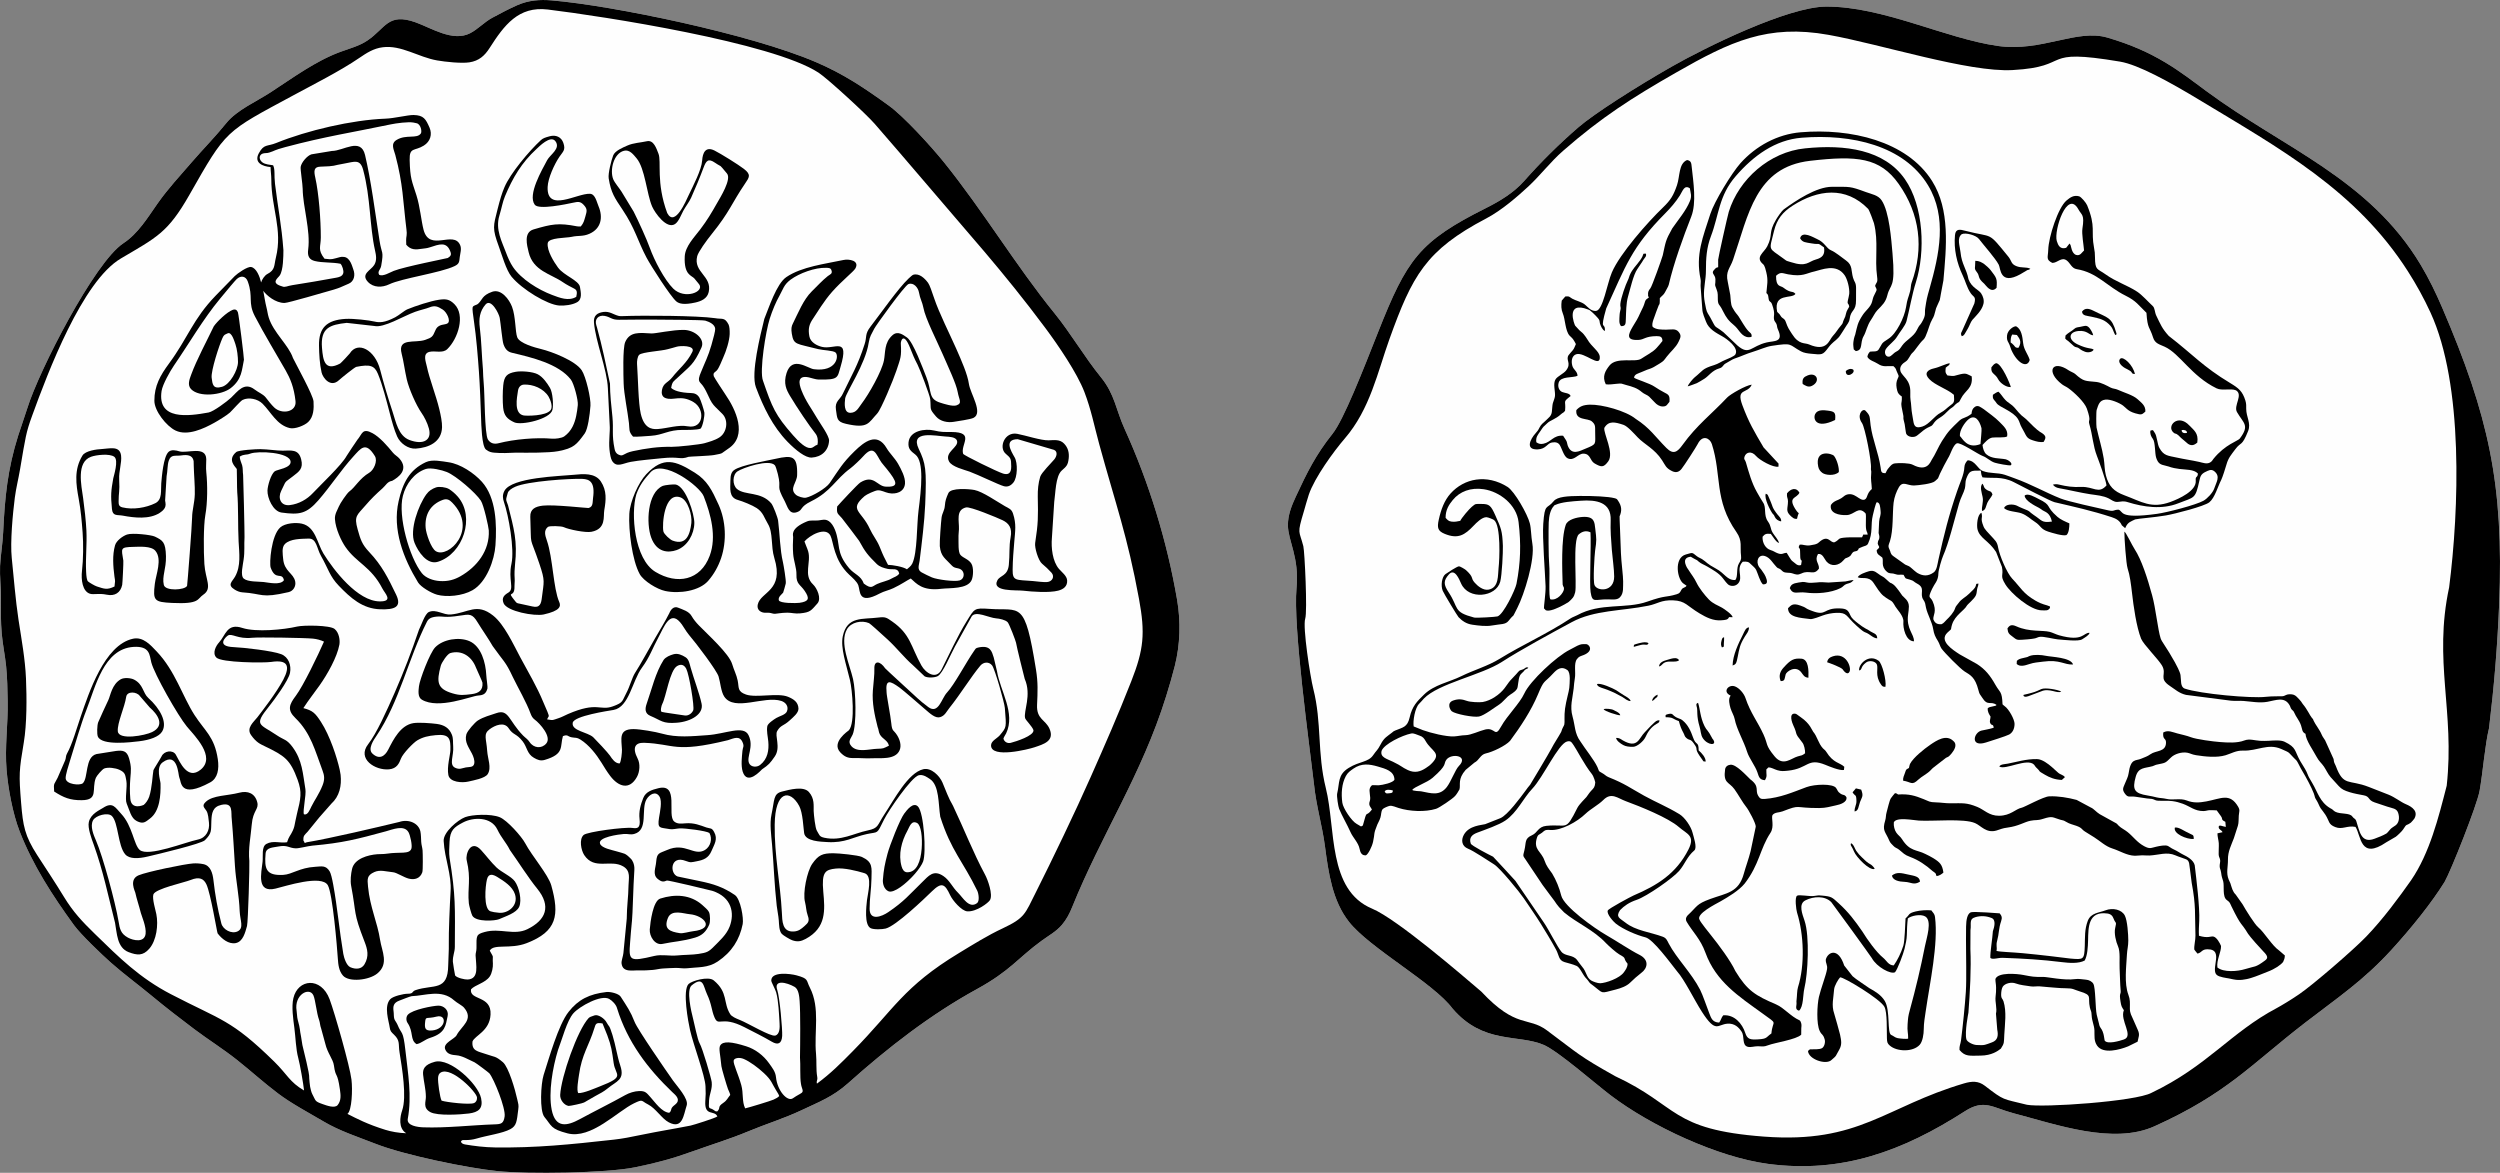
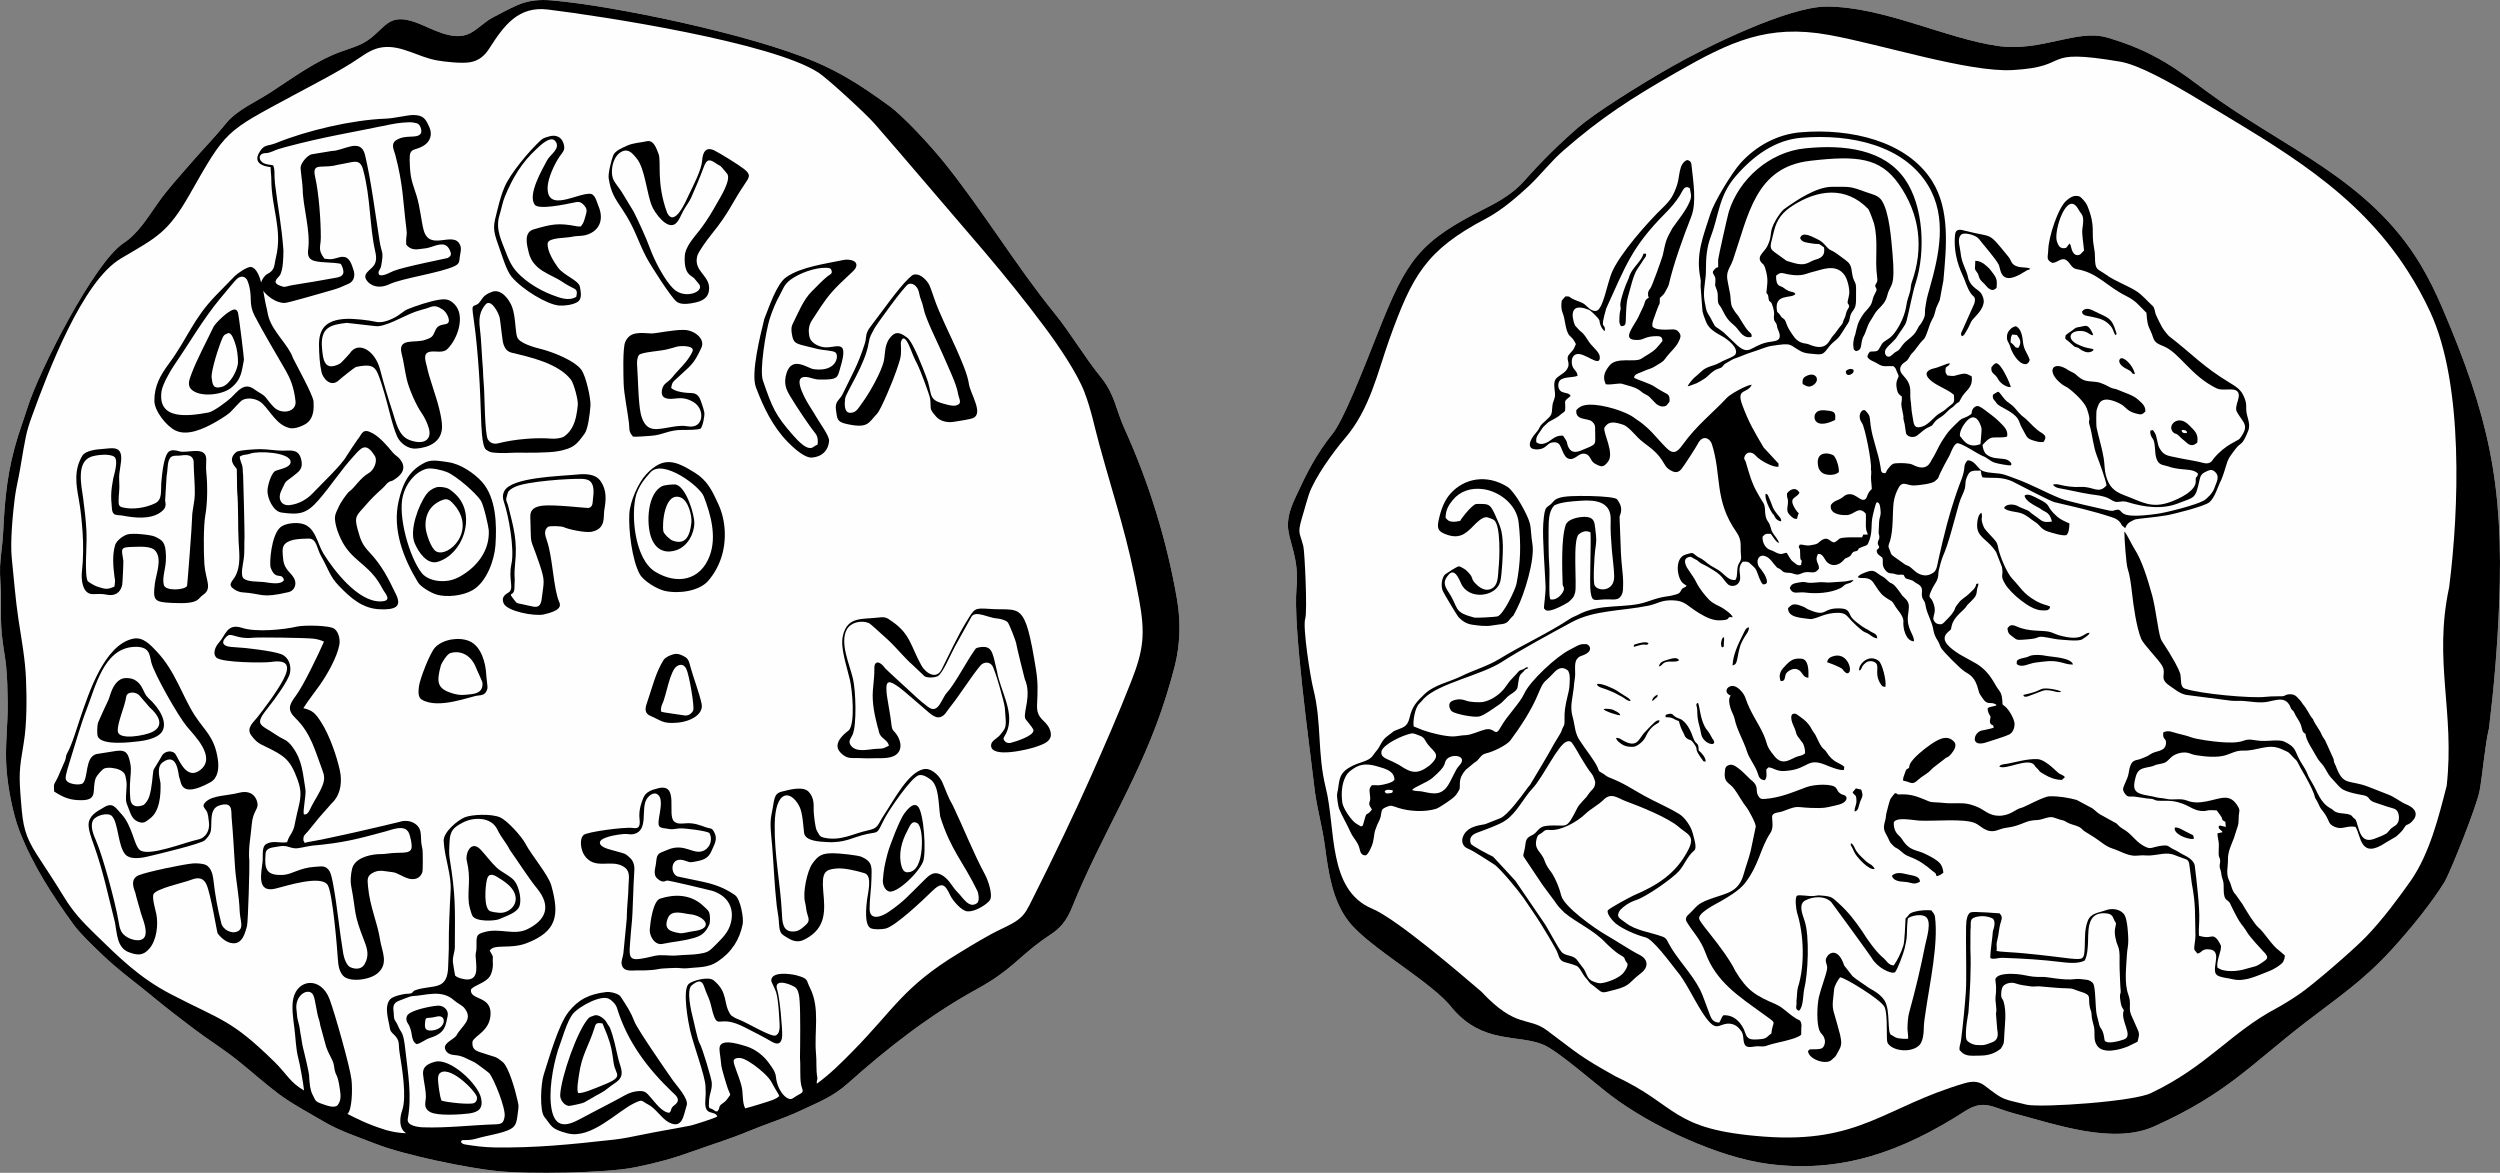
<svg xmlns="http://www.w3.org/2000/svg" xml:space="preserve" width="621.544mm" height="291.575mm" version="1.1" style="shape-rendering:geometricPrecision; text-rendering:geometricPrecision; image-rendering:optimizeQuality; fill-rule:evenodd; clip-rule:evenodd" viewBox="0 0 62154 29157">
  <rect x="0" y="0" width="62154" height="29157" fill="#808080" stroke="none" />
  <defs>
    <style type="text/css">
   
    .fil0 {fill:#FEFEFE}
    .fil1 {fill:black}
   
  </style>
  </defs>
  <g id="Слой_x0020_1">
    <path class="fil0" d="M62133 15021c121,-3005 -270,-4696 -1415,-7370 -156,-364 -327,-718 -535,-1066 -1280,-2141 -3417,-2906 -5323,-4315 -678,-500 -1267,-986 -2469,-1336 -761,-222 -1636,362 -2717,209 -1321,-188 -2860,-986 -4277,-979 -955,6 -3005,1018 -3844,1497 -864,493 -1920,1165 -2309,1502 -487,421 -934,865 -1353,1339 -258,291 -604,499 -953,674 -1656,830 -1959,1268 -2678,3085 -368,931 -853,2175 -1130,2522 -418,523 -638,971 -911,1558 -109,232 -200,467 -199,715 2,394 287,798 214,1563 -90,955 320,3895 435,4884 58,552 203,1016 272,1537 87,660 185,1355 598,1879 518,658 2102,1519 2574,2156 766,892 1619,630 2262,901 358,151 1263,947 1666,1254 1008,766 2664,1540 3916,1706 1832,244 3350,-317 4894,-1309 485,-312 686,-86 1222,54 1066,280 2465,782 3489,321 1807,-814 2400,-1537 3750,-2578 822,-633 1439,-1040 2142,-1808 501,-548 1001,-1172 1323,-1691 156,-273 805,-1903 870,-2265 80,-445 133,-1147 235,-1560 125,-1037 209,-2034 251,-3079z" />
    <path class="fil0" d="M2 14072c-11,242 24,547 22,804 -2,297 -7,579 19,875 24,273 81,537 109,809 29,286 34,579 39,867 12,578 -76,1135 -27,1720 39,464 153,1078 321,1513 328,848 822,1608 1355,2341 169,232 691,731 917,931 328,290 683,549 1020,829 332,276 699,558 1045,819 356,268 721,494 1074,774 345,274 663,564 1017,831 337,255 775,485 1145,704 384,228 875,389 1295,553 711,277 2262,597 3020,674 745,75 2698,51 3409,-94 529,-107 939,-217 1448,-401 456,-164 910,-301 1359,-488 441,-185 898,-324 1324,-525 445,-210 795,-341 1171,-677 983,-879 2044,-1705 3204,-2341 834,-458 1013,-767 1600,-1196 178,-131 369,-231 514,-402 113,-134 190,-282 252,-436 739,-1831 1730,-3294 2338,-5247 80,-256 155,-515 215,-752 135,-535 150,-1104 57,-1647 -249,-1455 -699,-2915 -1308,-4255 -213,-469 -240,-849 -579,-1268 -427,-527 -749,-1093 -1170,-1611 -953,-1175 -1769,-2539 -2737,-3740 -315,-391 -994,-1137 -1370,-1409 -612,-442 -1117,-784 -1819,-1085 -1615,-694 -5051,-1405 -6567,-1533 -287,-24 -571,-6 -858,121 -190,84 -433,211 -617,311 -204,111 -357,285 -550,384 -430,223 -964,-130 -1359,-271 -688,-245 -740,147 -1199,455 -197,132 -434,195 -655,275 -629,229 -1189,647 -1752,1013 -350,228 -833,437 -1093,757 -299,368 -571,639 -867,981 -291,338 -586,653 -844,1020 -248,353 -486,752 -854,993 -717,471 -2100,3175 -2384,4092 -72,230 -156,457 -229,687 -267,844 -334,1552 -374,2406 -13,284 -64,570 -77,839z" />
    <path class="fil1" d="M19307 27126c30,47 57,90 65,124 -29,33 -81,62 -142,89 -83,36 -592,191 -704,217 -84,-171 -39,-377 -97,-581 -79,-282 -201,-520 -189,-606 8,-61 132,-93 253,-41 154,67 350,212 499,351 203,190 187,244 315,447zm-9522 -1981c-20,-135 4,-216 140,-267 57,-21 275,-110 311,-112 338,-11 737,-182 1055,105 70,63 200,126 246,181 252,297 -63,451 -186,686 -48,94 -341,191 -284,346 47,127 166,143 282,152 138,11 292,102 448,174 41,19 352,254 369,274 119,146 408,868 380,1071 -26,178 -85,193 -246,198 -580,19 -1198,94 -1777,74 -133,-5 -417,-38 -385,-212 105,-571 4,-1130 -58,-1692 -60,-537 -91,-382 -199,-650 -23,-54 -62,-97 -77,-139 -18,-56 -10,-127 -19,-189zm-2411 -15c-68,-402 320,-604 418,-383 52,118 78,439 141,610 26,74 21,132 50,209l104 381c55,237 193,384 214,538 47,340 83,129 151,609 19,133 33,266 -57,379 -72,89 -275,11 -373,-23 -206,-72 -165,-79 -257,-247 -24,-44 -46,-134 -55,-185 -4,-23 -24,-194 -22,-211 12,-123 -136,-662 -170,-825 -13,-63 -20,-146 -33,-208 -39,-184 -13,-170 -83,-420 -19,-67 -16,-151 -28,-224zm11177 882c-361,-114 -576,-136 -645,-20 -44,75 3,225 29,514 4,51 131,481 164,570 20,54 42,82 56,146 -66,77 -76,131 -173,197 -159,107 -53,117 -151,213 -59,-6 -40,-2 -86,-35 -111,-80 -134,18 -117,-239 12,-178 85,-277 66,-457 -9,-88 -227,-841 -302,-966 -49,-82 -134,-506 -163,-617 -44,-168 -171,-709 -32,-821 293,-239 286,17 379,216 122,261 110,398 186,577 107,252 156,-54 745,247 202,104 488,246 679,360 158,94 248,48 260,-141 10,-162 -63,-973 -122,-1142 -93,-269 232,-192 431,-79 102,58 117,243 125,353 22,302 15,1067 9,1403 16,178 -5,492 24,653 16,119 76,178 19,225 -71,50 -93,49 -220,136 -134,93 -387,-184 -420,-526 -14,-138 -94,-234 -171,-343 -141,-199 -346,-354 -570,-424zm-7374 -4685c-18,-115 -7,-282 -1,-398 13,-288 108,-362 336,-482 260,-136 698,-145 852,174 105,218 214,315 313,512 208,292 458,689 677,958 357,439 222,782 -243,1010 -331,162 -681,-35 -1059,69 -215,60 -208,82 -206,403 0,78 -24,118 -22,180 9,246 97,582 -196,599 -72,4 -264,-39 -313,-100 -5,-6 -55,-314 -56,-343 -5,-155 48,-231 49,-368 5,-994 23,-1263 -131,-2214zm9133 5614c-19,-85 24,-72 7,-172 -32,-183 -11,-379 -29,-567 -53,-545 109,-1139 -154,-1650 -97,-187 -21,-220 -336,-305 -143,-38 -628,-103 -623,134 1,36 99,211 122,291 59,215 70,538 84,763 6,100 11,279 -108,311 -117,30 -677,-308 -874,-386 -108,-43 -206,-87 -243,-144 -183,-284 -47,-539 -410,-841 -136,-114 -551,13 -627,89 -157,159 -7,953 36,1143 84,373 375,1134 385,1402 7,198 7,167 -5,366 -24,392 228,214 300,381 -38,38 -605,216 -667,228 -577,112 -673,118 -1269,239 -207,43 -417,86 -636,110 -1101,123 -1941,207 -2958,194 -258,-3 -516,-36 -736,-73 -51,-8 -98,-27 -110,-72 29,-48 42,-37 107,-38 98,0 185,-9 276,-36 282,-83 653,-130 847,-236 156,-84 159,-195 195,-482 16,-122 4,-130 -26,-267 -48,-224 -213,-795 -355,-915 -195,-164 -200,-122 -422,-202 -191,-69 -359,-70 -334,-313 58,-151 428,-257 449,-671 25,-481 -531,-345 -486,-626 102,-113 356,-156 468,-322 53,-79 82,-228 76,-320 -16,-230 39,-109 -78,-319 99,-180 505,-27 918,-187 755,-291 819,-696 612,-1434 -75,-267 -485,-739 -648,-1048 -92,-173 -449,-572 -632,-648 -226,-93 -692,-67 -863,-2 -185,71 -545,375 -533,592 25,451 201,830 172,1259 -19,297 -50,1053 -44,1282 5,191 -13,363 -15,550 -7,656 -371,468 -809,616 -109,37 -41,90 -200,91 -101,0 -360,60 -431,134 -168,178 -33,558 -15,701 12,96 41,119 108,183 157,151 104,237 136,434 64,402 184,1107 66,1450 -52,150 -103,442 101,566 -186,-4 -384,-43 -516,-84 -449,-139 -718,-281 -945,-397 110,-83 130,-600 100,-851 -39,-331 -416,-1656 -543,-1997 -214,-571 -792,-508 -902,-27 -49,212 -4,521 25,737 31,232 37,529 96,745 44,161 128,648 145,811 -359,-208 -419,-401 -739,-715 -1075,-1054 -1314,-1025 -2572,-1679 -774,-402 -1281,-905 -1891,-1500 -316,-308 -538,-543 -771,-925 -216,-355 -437,-685 -662,-1033 -310,-481 -353,-728 -399,-1294 -58,-715 -52,-804 66,-1504 78,-462 75,-1117 55,-1589 -21,-491 -113,-985 -187,-1470 -75,-499 -115,-1025 -167,-1530 -41,-391 25,-1098 76,-1498 31,-240 90,-468 130,-705 138,-812 146,-908 303,-1340 388,-1068 1244,-3334 2201,-3901 889,-526 1167,-636 1705,-1581 931,-1636 873,-1553 2601,-2485 494,-267 1164,-606 1619,-918 187,-127 358,-240 588,-269 463,-60 888,248 1356,328 202,35 602,78 799,47 237,-37 378,-162 503,-358 358,-560 714,-1044 1446,-955 1357,165 5582,818 6733,1571 216,141 1184,1026 1398,1275 386,447 793,914 1173,1363 1127,1331 2005,2283 3069,3713 318,427 785,1112 967,1585 169,440 246,847 368,1294 416,1519 702,2283 990,3851 158,858 120,1256 -193,2051 -346,880 -636,1537 -1009,2380 -381,861 -952,2049 -1369,2878 -263,521 -262,621 -815,881 -380,178 -726,395 -1084,612 -1392,842 -1618,1400 -2645,2442 -298,302 -547,554 -892,808zm-20308 -12869c-11,242 24,547 22,804 -2,297 -7,579 19,875 24,273 81,537 109,809 29,286 34,579 39,867 12,578 -76,1135 -27,1720 39,464 153,1078 321,1513 328,848 822,1608 1355,2341 169,232 691,731 917,931 328,290 683,549 1020,829 332,276 699,558 1045,819 356,268 721,494 1074,774 345,274 663,564 1017,831 337,255 775,485 1145,704 384,228 875,389 1295,553 711,277 2262,597 3020,674 745,75 2698,51 3409,-94 529,-107 939,-217 1448,-401 456,-164 910,-301 1359,-488 441,-185 898,-324 1324,-525 445,-210 795,-341 1171,-677 983,-879 2044,-1705 3204,-2341 834,-458 1013,-767 1600,-1196 178,-131 369,-231 514,-402 113,-134 190,-282 252,-436 739,-1831 1730,-3294 2338,-5247 80,-256 155,-515 215,-752 135,-535 150,-1104 57,-1647 -249,-1455 -699,-2915 -1308,-4255 -213,-469 -240,-849 -579,-1268 -427,-527 -749,-1093 -1170,-1611 -953,-1175 -1769,-2539 -2737,-3740 -315,-391 -994,-1137 -1370,-1409 -612,-442 -1117,-784 -1819,-1085 -1615,-694 -5051,-1405 -6567,-1533 -287,-24 -571,-6 -858,121 -190,84 -433,211 -617,311 -204,111 -357,285 -550,384 -430,223 -964,-130 -1359,-271 -688,-245 -740,147 -1199,455 -197,132 -434,195 -655,275 -629,229 -1189,647 -1752,1013 -350,228 -833,437 -1093,757 -299,368 -571,639 -867,981 -291,338 -586,653 -844,1020 -248,353 -486,752 -854,993 -717,471 -2100,3175 -2384,4092 -72,230 -156,457 -229,687 -267,844 -334,1552 -374,2406 -13,284 -64,570 -77,839z" />
-     <path class="fil1" d="M21475 14508c-70,-199 -234,-229 -362,-379 -342,-404 -210,-594 -354,-957 -35,-87 -87,-171 -149,-213 -95,-63 -160,-33 -259,-21 -93,11 -199,-12 -285,24 -432,178 -345,347 -347,391 -8,124 -10,268 0,414 13,182 87,356 82,519 -7,240 97,243 206,406 127,189 105,261 -131,295 -83,11 -489,16 -513,-64 -23,-83 73,-146 107,-189 8,-10 57,-195 65,-227 15,-65 -56,-470 -69,-526 -76,-317 -78,-705 -121,-1038 -10,-78 -121,-371 -170,-429 -257,-301 -654,-192 -850,-356 -122,-102 -116,-354 9,-439 129,-88 794,-317 932,-150 17,22 47,116 72,214 103,411 -66,236 175,684 67,124 101,338 306,264 147,-54 57,-125 344,-267 505,-249 596,-539 981,-822 71,-52 255,-227 315,-296 279,-315 319,-39 458,154 35,48 91,109 130,159 258,322 316,459 -31,439 -212,-12 -291,-309 -626,-104 -66,40 -521,531 -577,598 -17,186 11,166 118,290 51,59 428,562 429,565 151,278 219,359 435,572 76,74 172,101 273,124 120,27 252,-39 288,114 -35,68 -128,89 -194,128 -92,55 -248,84 -356,134 -128,60 -136,134 -331,-11zm4432 -494c62,49 184,165 236,225 83,95 20,220 -108,231 -96,8 -257,-16 -359,-25 -418,-33 -504,5 -500,-282 3,-252 20,-448 41,-698 22,-264 55,-435 -32,-698 -37,-113 -106,-129 -199,-182 -198,-113 -555,-363 -758,-403 -133,-26 -588,-62 -650,78 -52,118 -77,180 -87,311 -9,124 -67,183 -82,297 -14,101 -53,626 -44,710 26,264 140,306 299,482 80,90 183,42 256,124 70,79 44,214 -62,246 -125,38 -562,-21 -689,-75 -65,-27 -195,-91 -256,-125 -121,-67 -63,-182 -50,-287 56,-456 120,-964 139,-1399 38,-884 12,-1020 -162,-1387 -222,-468 422,-319 675,-304 79,5 245,9 277,101 58,167 -324,284 -197,518 74,136 373,204 510,253 208,75 727,329 852,362 80,21 160,5 238,-91 103,-126 112,-486 30,-627 -93,-161 -266,-446 77,-450 0,0 894,260 903,265 103,45 63,170 6,238 -74,89 -317,327 -349,429 -49,159 -64,331 -61,496 10,510 11,661 -65,1152 -18,118 79,439 171,515zm-3829 29c-24,-40 -36,-74 -57,-112 -75,-140 -95,-204 -156,-348 -68,-161 -168,-277 -239,-433 -209,-458 -533,-469 -130,-817 49,-43 259,-138 324,-143 93,-6 178,49 271,68 182,39 392,-25 409,-236 12,-156 -95,-354 -172,-491 -82,-143 -213,-265 -284,-388 -238,-410 -553,-165 -802,78 -303,297 -380,448 -616,790 -90,129 -428,328 -587,362 -65,13 -202,-28 -252,-73 -172,-153 26,-299 31,-487 14,-487 -121,-499 -530,-408 -234,52 -856,156 -1032,278 -67,46 -96,117 -97,265 -1,194 -43,417 184,481 126,36 362,131 471,203 161,106 187,244 278,393 133,219 68,552 159,848 252,818 -338,835 -411,1152 -24,104 28,175 127,202 51,13 109,2 163,8 51,6 86,26 137,25 31,0 158,-27 306,-28 118,0 186,30 320,17 257,-26 268,-67 428,-245 112,-124 -12,-386 -107,-474 -248,-232 -41,-551 -122,-825 -25,-84 -70,-173 -92,-244 123,-148 531,-381 648,-141 76,155 78,604 465,968 73,69 192,169 226,263 53,146 -9,495 534,203 106,-57 229,-79 341,-133 200,-95 332,-191 429,-239 142,125 286,315 762,256 204,-25 648,13 751,-215 44,-100 52,-311 -4,-407 -67,-113 -201,-140 -272,-218 -64,-69 -46,-314 -50,-419 -3,-78 8,-145 11,-222 8,-210 -83,-479 176,-542 105,-25 780,257 908,318 151,73 248,186 200,432 -42,218 -17,425 -44,682 -29,276 -220,257 -284,380 -153,292 469,238 637,258 233,27 654,57 875,-1 130,-34 233,-108 222,-257 -8,-111 -131,-201 -202,-282 -164,-191 -197,-528 -177,-768l58 -899c32,-203 30,-638 186,-779 119,-107 154,-131 174,-303 15,-142 -16,-266 -116,-369 -105,-109 -246,-85 -383,-80 -190,5 -570,-122 -783,-162 -311,-57 -462,336 -289,491 129,115 140,114 142,321 2,186 -89,210 -201,177 -139,-41 -981,-454 -994,-491 -76,-231 310,-540 -293,-543 -192,-1 -244,6 -434,-38 -212,-50 -599,-1 -631,292 -17,164 54,218 169,307 222,173 149,848 79,1396 -46,360 -27,1045 -154,1312 -34,72 -101,113 -134,144 -97,-66 -365,-109 -470,-110z" />
    <path class="fil1" d="M6336 7861c228,438 516,912 766,1349 109,191 206,409 245,763 30,271 -339,340 -530,157 -76,-73 -145,-165 -210,-248 -62,-80 -183,-126 -276,-198 -261,-202 -427,54 -586,203 -100,94 -438,346 -559,368 -507,93 -1280,198 -1169,-535 25,-162 213,-494 306,-630 392,-572 721,-1149 1150,-1667 186,-226 370,-445 410,-483 104,-99 229,-78 277,58 142,393 -4,516 176,863zm454 -3752c-70,-12 -195,-19 -265,-71 -89,-65 -97,-186 9,-221 54,-17 98,-4 159,-24 163,-51 96,-54 396,-135 986,-264 1666,-365 2631,-567 129,-27 437,-69 560,-44 25,5 51,11 79,17 104,23 136,209 104,254 -97,142 -364,16 -602,160 -158,95 -68,241 -33,374 196,736 188,1132 278,1859 7,53 9,102 3,140 -17,104 -11,132 -9,233 110,130 229,127 389,101 92,-14 114,-9 207,-39 218,-70 412,-154 505,120 27,79 -7,108 -69,148 -11,7 -1088,218 -1344,321 -95,37 -260,144 -360,99 -53,-88 31,-123 49,-225 69,-391 12,-280 -41,-624 -112,-719 -213,-1507 -360,-2130 -106,-448 -537,-102 -825,-102 -12,0 -504,82 -509,84 -105,33 -248,199 -267,312 -10,60 49,432 50,545 5,449 199,1040 137,1506 -24,173 30,256 164,289 190,48 435,27 638,68 45,41 88,176 69,238 -24,77 -105,96 -176,109 -271,51 -847,149 -1088,185 -123,18 -186,64 -254,31 -298,-84 -108,-202 -61,-271 90,-130 91,-484 92,-629 -45,-626 -137,-1049 -209,-1650 -26,-222 6,-351 -47,-461zm-63 44c1,104 18,205 18,298 -1,721 287,1252 114,1954 -48,193 -13,305 -212,407 -67,34 -140,145 -155,210 -34,-141 -115,-359 -248,-384 -91,-17 -339,158 -407,225 -75,76 -279,283 -477,489 -566,587 -681,1037 -1162,1691 -209,284 -362,548 -360,922 1,253 300,631 527,739 296,142 699,-46 964,-194 86,-47 323,-192 388,-254 68,-64 260,-286 314,-313 150,-75 378,-26 497,94 215,216 356,531 677,606 127,30 366,-63 458,-152 136,-130 143,-336 132,-512 -11,-155 -416,-884 -511,-1078 -108,-321 -486,-631 -602,-1005 -30,-97 -34,-170 -59,-262 -29,-108 -62,-333 -78,-404 82,113 302,303 530,302 91,-1 1007,-271 1220,-331 161,-46 230,-89 374,-148 129,-53 176,-209 111,-367 -21,-52 -70,-278 -223,-298 -44,-6 -75,-4 -104,4 -169,42 -186,69 -385,40 -177,-228 -92,-293 -92,-530 1,-423 -48,-1089 -138,-1490 -36,-158 -37,-262 120,-268 428,-15 270,-22 608,-79 244,-42 388,-122 463,159 188,700 157,1389 295,2003 28,123 49,248 -20,360 -84,136 -342,223 -157,421 139,148 355,144 530,60 317,-152 1280,-285 1626,-453 118,-57 114,-106 128,-227 11,-97 51,-201 8,-297 -164,-371 -759,182 -908,-377 -58,-221 -87,-575 -178,-860 -112,-353 -157,-412 -168,-877 -8,-328 121,-213 352,-358 161,-101 216,-278 141,-449 -92,-208 -143,-306 -396,-311 -141,-3 -475,83 -703,91 -824,31 -1940,291 -2713,605 -224,91 -303,18 -431,255 -128,238 97,327 292,343z" />
-     <path class="fil1" d="M11430 15306c247,-39 312,-54 445,168 114,187 272,409 374,589 261,371 317,372 500,768 138,285 335,619 440,905 22,60 48,113 104,154 127,93 430,427 288,594 -115,136 -314,119 -416,-38 -43,-67 -105,-103 -161,-160 -362,-372 -354,-665 -666,-556 -160,56 -314,91 -459,183 -73,47 -261,258 -285,345 -50,188 59,320 138,475 36,70 75,172 58,252 -21,101 -126,79 -206,94 -107,20 -156,61 -268,9 -161,-75 -30,-302 -49,-532 -9,-103 6,-190 -32,-289 -67,-171 -194,-244 -374,-269 -144,-19 -447,-42 -583,-20 -318,51 -494,399 -625,657 -89,176 -230,256 -396,98 -119,-114 31,-334 102,-438 569,-839 795,-1931 1254,-2834 37,-72 90,-117 243,-131 158,-16 198,36 574,-24zm5210 -61c-114,224 -226,402 -350,616 -154,264 -350,634 -504,872 -69,108 -133,345 -206,480 -119,219 -71,249 -341,347 -333,121 -379,-128 -1121,193 -75,33 -155,78 -232,102 -153,48 -117,59 -283,30 32,-94 68,-41 7,-190 -33,-81 -69,-156 -101,-235 -156,-382 -379,-755 -575,-1120 -172,-322 -399,-819 -674,-1036 -411,-325 -612,-68 -1051,-27 -189,17 -367,-141 -546,-62 -101,45 -190,334 -247,442 -194,567 -367,1022 -605,1567 -206,469 -449,1009 -658,1278 -285,366 177,656 518,625 200,-18 254,-156 297,-267 47,-126 311,-398 407,-454 144,-84 271,-111 457,-129 347,-35 372,89 365,379 -3,114 -90,409 -50,612 36,184 347,198 495,163 127,-30 416,-79 484,-187 100,-159 -2,-384 -14,-575 -19,-309 -104,-416 61,-539 134,-100 363,-195 475,-22 112,173 187,119 347,324 112,143 106,310 279,408 90,52 164,83 269,52 496,-146 375,-327 452,-591 128,-49 111,10 219,30 97,19 121,-4 217,56 216,136 394,367 524,576 71,116 135,222 218,331 200,262 474,362 662,22 71,-128 86,-325 18,-456 -142,-276 -61,-400 159,-393 765,26 740,264 2086,-65 143,-45 287,-125 363,51 48,110 6,118 -3,216 -13,149 -40,364 6,513 115,367 466,-45 481,-55 169,-115 198,-149 315,-317 160,-229 -8,-523 63,-637 91,-155 150,-115 314,-266 81,-76 217,-180 214,-291 -6,-164 -124,-237 -260,-293 -256,-106 -789,33 -1045,-56 -218,-77 -170,-167 -206,-346 -29,-145 -95,-266 -138,-412 -77,-258 -603,-730 -826,-960 -72,-74 -136,-153 -181,-232 -68,-121 -219,-161 -341,-211 -102,-41 -179,48 -214,139zm267 223c52,50 142,222 223,317 184,214 689,883 735,1033 47,154 58,374 141,500 254,382 993,-29 1418,108 112,36 189,138 141,258 -34,87 -183,118 -263,165 -63,38 -212,137 -225,203 -23,126 13,257 24,383 19,214 -13,435 -204,583 -85,66 -228,54 -272,-41 -76,-161 129,-411 -17,-703 -126,-251 -568,-27 -1022,3 -376,26 -759,68 -1128,-38 -159,-46 -545,-112 -705,-113 -384,-1 -300,246 -290,514 2,60 -19,300 -59,341 -112,-3 -182,-109 -240,-196 -44,-67 -350,-395 -415,-456 -137,-129 -548,-157 -510,-361 32,-170 880,-295 1014,-318 389,-68 464,-722 706,-1050 197,-268 263,-484 414,-761 130,-237 278,-668 534,-371z" />
    <path class="fil1" d="M10228 21098c-51,150 -286,75 -612,126 -87,13 -151,7 -235,13 -231,18 -568,108 -628,365 -29,125 -47,294 -23,420 138,724 42,639 334,1392 73,187 116,357 -1,558 -75,130 -226,131 -354,74 -97,-43 -157,-236 -174,-332 -98,-580 -148,-1163 -250,-1717 -27,-150 -60,-289 -91,-337 -96,-152 -196,-120 -357,-110 -390,22 -573,189 -795,201 -431,24 -471,-153 -439,-531 13,-153 185,-148 314,-174 233,-46 261,39 436,45 82,3 305,-57 412,-67 760,-68 1108,-160 1829,-356 168,-46 452,-168 562,22 43,75 99,329 72,408zm-2672 -853c-34,-79 61,-482 37,-624 -66,-394 -74,-717 -324,-1054 -144,-193 -205,-165 -386,-287 -428,-290 -584,-234 -196,-716 124,-154 486,-644 523,-835 37,-190 -36,-394 -218,-465 -211,-83 -935,-166 -1185,-176 -449,-18 -186,-263 -138,-290 99,-57 246,95 596,58 163,-18 1322,1 1516,21 95,10 188,34 274,74 -142,326 -517,1105 -701,1348 -166,219 -217,353 -11,552 389,376 493,822 677,1310 42,112 60,210 0,362 -87,220 -194,359 -279,530 -40,81 -90,222 -185,192zm-419 694c-164,31 -345,-52 -514,42 -126,70 -79,299 -95,442 -31,283 -157,784 321,669 254,-61 1145,-354 1301,-84 121,210 232,1554 249,1823 10,149 26,309 129,425 152,170 645,113 848,-50 301,-242 118,-553 74,-837 -68,-445 -250,-805 -300,-1324 -18,-194 -31,-279 156,-364 145,-66 301,-11 470,5 86,8 264,127 386,158 147,37 284,-3 338,-160 17,-50 12,-468 6,-541 -7,-78 -29,-134 -34,-214 -4,-74 -5,-187 -20,-257 -45,-208 -293,-316 -525,-237 -527,127 -1699,405 -2304,506 -83,32 -25,20 -79,-39 -9,-131 27,-139 104,-224 22,-24 282,-345 288,-354l300 -341c205,-186 261,-448 232,-720 -3,-31 -12,-76 -23,-129 -68,-303 -242,-844 -467,-1189 -141,-215 -201,-279 -436,-340 143,-222 246,-342 405,-568 191,-270 434,-698 491,-1011 18,-105 -5,-293 -118,-388 -117,-98 -779,-97 -932,-61 -336,79 -1025,145 -1365,34 -383,-126 -413,184 -577,361 -79,86 -174,266 -67,376 124,127 1175,136 1361,109 418,-63 481,100 303,440 -176,334 -527,783 -645,937 -88,114 -284,263 -155,443 131,183 224,219 338,275 497,239 633,329 818,834 114,313 78,469 -15,842 -77,309 -34,326 -187,570 -19,31 -38,72 -60,141z" />
    <path class="fil1" d="M10589 11659c125,-40 398,27 520,76 231,93 719,517 846,712 73,112 193,657 197,739 25,504 -294,908 -709,1143 -142,80 -300,132 -519,116 -152,-11 -338,-73 -436,-195 -309,-388 -602,-1420 -471,-1924 76,-296 281,-573 572,-667zm-4629 -307c118,-71 154,-32 261,-74 191,-74 989,-37 1004,201 10,160 -338,193 -396,239 -95,77 -174,353 -179,475 -7,185 137,521 350,550 441,61 620,33 915,-305 308,-354 567,-756 868,-1087 188,-206 308,-386 537,-12 76,124 -29,348 -137,412 -247,146 -352,363 -496,466 -62,45 -234,301 -264,378 -32,83 -104,184 -96,310 16,247 161,548 261,693 275,399 637,486 920,1036 61,120 280,320 -65,318 -553,-2 -1147,-777 -1402,-1190 -156,-254 -196,-666 -537,-743 -151,-34 -415,-13 -535,92 -228,200 -276,898 -240,1001 122,339 281,98 330,312 -83,131 -372,61 -505,46 -126,-14 -391,1 -494,-85 -92,-77 -17,-351 -4,-469 32,-207 10,-360 23,-562 4,-63 -30,-1516 -35,-1545 -13,-82 -2,-166 -25,-244 -21,-72 -58,-136 -59,-213zm-121 3309c58,36 125,61 182,65 527,33 454,158 1154,-5 120,-28 188,-150 164,-265 -43,-211 -274,-245 -300,-567 -8,-109 -44,-283 49,-369 136,-127 390,-123 582,-130 204,-7 203,242 311,432 181,317 215,505 442,740 290,301 588,574 1034,586 339,10 545,-45 391,-365 -200,-417 -357,-729 -668,-1058 -182,-192 -218,-313 -289,-567 -94,-333 -13,-349 193,-590 145,-169 262,-282 427,-429 85,-75 117,-166 239,-185 157,-86 415,-276 188,-545 -53,-64 -119,-93 -168,-153 -131,-160 -321,-383 -506,-485 -260,-143 -256,19 -379,162 -8,9 -256,378 -269,404 -119,222 -649,720 -834,918 -149,160 -353,275 -576,302 -230,28 -304,-177 -214,-355 138,-273 50,-176 293,-363 155,-119 261,-190 202,-421 -65,-260 -252,-216 -459,-214 -145,1 -365,-35 -553,-38 -96,-2 -541,23 -601,72 -238,198 -11,375 13,423 5,10 3,492 11,579 31,336 14,839 34,1221 16,294 62,609 -89,876 -73,128 -204,203 -4,324zm4071 -2200c-160,701 119,1422 484,2020 68,110 320,262 475,305 234,64 624,33 879,-113 349,-199 546,-753 570,-1119 35,-511 20,-1177 -337,-1576 -195,-217 -535,-444 -829,-486 -169,-24 -404,-77 -565,-2 -413,193 -575,522 -677,971z" />
    <path class="fil1" d="M22840 19274c104,-26 198,40 280,94 235,156 207,622 256,936 268,847 570,1116 921,1842 32,67 62,256 -6,307 -199,149 -354,-142 -471,-256 -144,-140 -209,-310 -363,-415 -249,-170 -368,-9 -530,149 -334,326 -446,476 -843,746 -161,110 -463,228 -464,-83 -2,-248 42,-494 46,-748 4,-268 42,-412 -238,-541 -100,-46 -580,-92 -711,-92 -269,0 -369,43 -523,262 -129,185 -241,723 -180,953 31,120 25,211 67,331 47,132 22,178 -80,265 -84,73 -145,126 -264,134 -295,20 -288,-264 -299,-474 -38,-727 -188,-1420 -178,-2181 10,-852 380,-887 609,-466 92,170 104,558 123,675 32,208 416,213 573,223 449,27 637,-124 982,-198 303,-66 241,24 433,-364 110,-223 679,-1053 860,-1099zm114 -150c-381,89 -726,760 -963,1116 -188,283 -139,348 -423,407 -344,72 -660,269 -1072,181 -132,-28 -121,-69 -188,-177 -40,-63 -75,-391 -79,-490 -4,-129 26,-308 -119,-471 -137,-152 -474,-60 -672,-10 -217,56 -179,205 -257,567 -50,232 -6,523 14,760 43,514 57,992 116,1515 14,123 42,238 51,362 8,100 5,256 75,334 33,38 205,139 256,157 130,47 220,31 337,-32 518,-279 480,-714 438,-1174 -45,-499 53,-546 311,-575 204,-23 520,55 717,116 202,63 77,506 59,665 -18,167 -72,613 89,700 75,40 294,32 376,10 255,-66 943,-724 1150,-926 243,-237 322,-184 453,98 59,128 283,392 427,401 230,13 521,-212 562,-280 79,-136 -52,-504 -124,-636 -293,-544 -526,-1145 -795,-1709 -121,-204 -170,-365 -262,-578 -70,-165 -279,-378 -477,-331z" />
    <path class="fil1" d="M22007 16616c-123,-182 -276,-208 -269,7 6,149 -24,360 -37,542 -23,310 42,609 118,908 31,72 21,121 57,187 64,115 197,145 224,279 -145,70 -127,72 -298,77 -187,6 -484,100 -632,-62 -108,-118 -13,-194 28,-291 105,-249 79,-1080 10,-1381 -80,-352 -340,-905 -153,-1235 104,-182 368,-233 551,-155 26,11 255,217 464,409 219,201 416,455 619,630 64,55 287,277 298,283 73,43 257,36 329,-6 127,-74 309,-523 426,-736 138,-249 277,-497 415,-747 99,-151 432,36 607,48 82,6 227,35 287,95 42,43 206,479 209,510 9,77 210,885 216,900 178,404 -35,808 10,976 14,51 178,207 207,297 23,141 -442,286 -564,317 -81,21 -161,-23 -182,-104 15,-54 44,-81 68,-133 236,-500 -146,-1048 -228,-1542l-81 -342c-49,-154 -83,-311 -374,-251 -86,18 -72,31 -120,94 -184,262 -489,840 -668,1028 -138,147 -211,548 -465,361 -123,-92 -203,-158 -269,-220 -110,-102 -789,-723 -803,-743zm993 1018c132,114 257,230 374,195 118,-35 160,-142 231,-230 275,-344 538,-776 767,-1049 79,-94 214,-107 293,-7 70,89 307,925 317,1058 38,497 50,466 -128,682 -74,82 -215,138 -215,249 -1,333 944,93 1078,47 227,-76 507,-155 377,-458 -99,-231 -327,-234 -311,-596 15,-327 26,-552 -27,-880 -280,-1746 -382,-1451 -1153,-1507 -387,-27 -373,-13 -576,317 -217,350 -427,813 -616,1187 -134,266 -398,92 -504,-99 -265,-476 -270,-775 -726,-1092 -133,-93 -167,-121 -336,-99 -402,51 -785,-39 -892,466 -61,291 85,695 178,1088 57,241 136,1066 -26,1249 -15,16 -452,302 -211,553 98,102 184,143 327,138 149,-4 297,13 436,6 225,-12 605,48 710,-203 49,-116 4,-260 -59,-363 -94,-154 -128,-83 -150,-312 -14,-158 -118,-695 -116,-760 -32,-338 83,-291 320,-121 102,74 491,414 638,541z" />
    <path class="fil1" d="M5503 20010c310,-69 234,185 260,370 34,384 53,761 78,1145 24,382 103,722 118,1131 9,224 113,416 -49,498 -150,76 -367,-42 -407,-196 -98,-385 -152,-690 -197,-1081 -19,-163 -69,-358 -252,-394 -91,-18 -174,-22 -252,-17 -203,12 -1148,207 -1356,295 -246,103 -89,395 -81,435 27,134 98,344 138,505 16,65 140,343 117,517 -30,224 -303,166 -438,93 -182,-100 -203,-214 -235,-408 -79,-470 -388,-1609 -560,-2006 -61,-140 -150,-351 -76,-499 64,-127 372,-209 471,-111 161,159 148,740 331,952 106,124 337,108 558,56 275,-64 1335,-318 1423,-406 181,-182 150,-237 161,-479 8,-192 30,-351 248,-400zm446 -302c-303,79 -656,61 -832,226 -105,98 -44,136 14,222 46,68 54,209 64,293 23,194 -72,381 -273,423 -312,64 -1236,439 -1448,259 -148,-127 -178,-599 -464,-902 -144,-153 -206,-303 -448,-144 -83,55 -305,144 -353,351 -35,146 69,419 121,562 237,662 358,1266 530,1943 49,256 46,620 339,731 209,79 354,97 513,-86 181,-209 228,-593 175,-859 -20,-101 -107,-385 -74,-489 44,-143 771,-297 926,-360 224,-91 328,-28 393,109 106,225 264,1198 278,1217 99,134 274,277 450,243 183,-36 237,-268 281,-424 28,-99 67,-1529 58,-1618 -31,-307 36,-613 60,-906 29,-355 183,-377 137,-554 -57,-223 -236,-292 -447,-237z" />
    <path class="fil1" d="M2847 14581c-184,88 -246,62 -439,-1 -54,-17 -190,-98 -221,-126 -27,-26 -41,-121 -46,-239 -17,-343 24,-683 7,-1029 -11,-229 -49,-571 -81,-799 -46,-326 -173,-897 196,-1031 130,-48 463,-85 578,0 115,85 -15,482 -25,535 -56,313 -66,423 -33,762 18,188 131,140 273,167 279,53 659,98 916,-70 38,-25 84,-59 115,-107 44,-69 31,-121 18,-199l37 -604c26,-128 18,-285 54,-388 56,-163 161,-108 313,-130 135,-19 279,-16 305,140l3 125c5,214 32,498 26,699 -7,227 -66,395 -67,580 -1,182 -118,1678 -125,1699 -55,108 -542,136 -578,-23 -50,-216 61,-393 53,-715 -9,-350 -78,-391 -276,-487 -88,-43 -562,-97 -692,-51 -109,38 -266,153 -298,269 -70,249 -47,521 -15,773 27,158 13,100 2,250zm-310 -3418c-130,6 -414,42 -487,162 -215,353 -160,712 -93,1077 55,299 74,542 97,839 21,278 17,673 -15,944 -28,235 14,518 197,576 90,29 224,-17 418,24 200,42 342,-48 384,-244 8,-35 34,-567 28,-602 -49,-312 -85,-335 251,-343 149,-3 443,-27 546,98 176,212 14,587 -14,821 -52,421 -10,453 430,475 695,34 619,-101 775,-205 234,-157 52,-377 27,-763 -20,-310 -24,-947 24,-1217 56,-307 56,-755 24,-1062 -14,-125 1,-226 -1,-328 -9,-341 -476,-137 -668,-194 -82,-25 -200,-52 -270,14 -128,121 -167,614 -181,781 -15,175 32,405 -148,494 -230,114 -555,168 -817,104 -93,-22 -95,-79 -95,-152 -1,-215 31,-235 14,-542 -12,-208 69,-413 47,-595 -32,-254 -291,-170 -473,-162z" />
    <path class="fil1" d="M17637 20709c80,145 30,336 -109,422 -275,168 -489,-201 -945,2 -196,86 -251,63 -270,297 -11,147 -94,310 36,419 101,84 151,77 232,42 22,-10 1076,239 1130,257 486,159 555,557 430,886 -78,204 -246,349 -386,492 -140,144 -187,158 -390,190 -147,24 -368,21 -531,38 -186,19 -380,-32 -565,12 -622,148 -641,124 -603,-343 14,-172 27,-364 46,-533 18,-158 31,-851 59,-1259 11,-160 -62,-256 -79,-273 -162,-164 -160,-128 -374,-195 -101,-31 -356,-75 -399,-184 -67,-166 468,-235 593,-245 99,-8 157,26 257,-1 357,-97 162,-612 303,-858 73,-126 235,-225 327,-65 67,117 8,382 -14,516 -48,295 29,240 264,287 71,14 173,-14 251,-18 118,-7 658,59 737,114zm-1272 -1112c-150,38 -308,81 -373,243 -67,167 -113,339 -92,519 27,235 -53,242 -176,225 -195,-27 -1124,95 -1213,174 -119,105 -64,381 13,499 254,386 656,97 970,283 194,114 135,298 132,474 -4,296 -42,506 -44,826l-83 854c-8,82 -54,193 -46,259 29,240 287,163 453,172 96,5 222,-4 320,-11 85,-7 164,-30 257,-36 104,-8 205,-10 310,-14 97,-3 191,19 281,9 283,-33 524,-4 769,-168 351,-235 545,-545 622,-932 27,-138 -51,-625 -198,-724 -289,-195 -525,-272 -868,-343l-551 -115c-204,-71 -186,-538 201,-387 128,50 145,32 275,8 171,-32 292,-81 366,-257 69,-166 164,-291 64,-471 -61,-112 -88,-77 -192,-112 -156,-54 -303,-121 -524,-103 -97,7 -195,22 -276,-45 -188,-157 135,-962 -397,-827z" />
    <path class="fil1" d="M2882 18670l-484 77c-293,75 -197,601 -342,728 -74,57 -406,28 -423,-118 -10,-84 78,-348 107,-443 105,-342 287,-957 403,-1250 233,-592 432,-1530 1173,-1581 417,-27 399,203 446,386 75,292 667,1333 882,1591 187,226 735,756 345,1075 -329,269 -517,-193 -618,-373 -72,-125 -289,-99 -354,42 -27,57 -197,321 -202,343 -23,116 -32,439 -106,662 -30,88 -92,168 -136,202 0,1 -307,141 -333,-152 -16,-178 -13,-338 1,-516 16,-189 30,-274 -33,-492 -54,-190 -160,-201 -326,-181zm-1536 1008c235,151 396,219 686,216 427,-4 239,-271 351,-556 20,-51 158,-212 208,-232 99,-39 282,-12 378,32 150,70 144,128 172,273 29,150 -41,454 10,570 73,168 102,359 253,434 158,78 209,23 325,-65 246,-185 269,-581 262,-872 -1,-73 -122,-398 52,-525 380,-277 388,325 415,377 54,103 0,539 770,120 184,-101 224,-328 187,-577 -84,-558 -317,-691 -579,-1096 -302,-469 -476,-1091 -940,-1580 -153,-161 -337,-372 -588,-318 -717,154 -1102,1361 -1302,1938 -91,265 -211,689 -338,914 -38,67 -22,103 -47,169l-189 437c-81,170 -104,114 -86,341z" />
    <path class="fil1" d="M22586 7062c130,-47 241,91 261,209 27,157 86,247 110,380 48,266 346,845 481,1158 137,317 335,729 372,938 34,197 123,276 -31,331 -92,33 -307,-36 -404,-67 -303,-96 -201,-271 -344,-633 -83,-211 -327,-876 -480,-986 -101,-72 -234,-174 -363,-58 -210,188 -172,428 -212,628 -55,272 -369,831 -557,1077 -78,103 -126,220 -274,224 -170,5 -148,-237 -133,-358 27,-160 505,-856 585,-1384 30,-178 66,-200 139,-351 33,-70 753,-1073 850,-1108zm121 -232c-19,5 -67,46 -119,95 -260,246 -711,893 -947,1197 -146,189 -84,253 -146,436 -169,532 -328,781 -541,1230 -65,148 -205,184 -171,398 33,210 13,298 249,351 551,126 554,-18 779,-259 94,-101 400,-837 474,-1061 108,-325 129,-346 111,-674 -4,-69 69,-302 231,108 60,152 106,267 184,413 54,101 308,768 316,862 25,268 -31,225 146,431 104,120 288,156 439,130 106,-18 407,-59 488,-97 253,-120 -76,-603 -111,-843 -35,-243 -184,-579 -316,-879 -167,-376 -428,-893 -548,-1252 -57,-170 -113,-333 -152,-385 -81,-108 -214,-243 -366,-201z" />
    <path class="fil1" d="M16781 5571c93,-60 155,-235 206,-329 55,-102 151,-227 195,-325 106,-236 218,-504 308,-746 66,-178 118,-241 287,-125 200,137 68,-4 297,268 119,142 -168,597 -250,741 -137,242 -242,419 -411,643 -155,205 -376,426 -389,676 -23,469 172,470 241,551 28,33 95,113 118,145 134,186 -362,383 -644,106 -217,-213 -473,-705 -581,-1007 -83,-231 -288,-678 -405,-909l-300 -494c-56,-90 -172,-221 -208,-312 -88,-224 9,-641 270,-706 137,-35 232,94 311,187 212,252 251,886 388,1201 68,156 359,570 567,435zm-697 -2060c-166,37 -333,39 -490,109 -109,48 -307,129 -350,246 -45,121 -130,444 -111,568 57,360 150,488 345,780 313,466 378,781 596,1191 112,211 598,968 741,1089 73,61 199,87 468,28 151,-33 301,-98 337,-263 87,-402 -388,-487 -286,-891 27,-105 223,-379 370,-561 441,-546 486,-753 820,-1244 103,-152 158,-221 -29,-364 -137,-106 -577,-380 -732,-457 -224,-111 -295,63 -306,248 -15,233 -228,635 -332,855 -66,138 -347,815 -537,451 -283,-766 -138,-1279 -218,-1477 -49,-123 -117,-346 -286,-308z" />
    <path class="fil1" d="M20325 11054c-84,29 -97,77 -173,84 -117,12 -281,-140 -434,-315 -448,-508 -520,-694 -748,-1355 -96,-237 71,-1249 167,-1546 67,-210 154,-415 240,-567 93,-167 109,-276 279,-403 216,-159 607,-304 884,-294 57,2 106,2 125,46 48,104 -32,118 -84,159 -133,105 -274,259 -399,381 -209,206 -335,530 -472,804 -33,64 -44,128 -25,246 47,290 111,242 655,385 111,29 378,34 433,85 90,83 29,488 -539,415 -154,-19 -538,-342 -679,95 -83,261 -3,418 83,564 172,290 494,767 635,940 64,78 67,196 52,276zm642 -4590c-448,97 -1032,163 -1418,425 -244,166 -435,766 -547,1039 -97,399 -340,1352 -209,1700 186,495 416,974 787,1356 207,212 447,401 599,392 247,-14 420,-174 433,-421 6,-117 -231,-440 -298,-557 -141,-244 -280,-418 -387,-691 -70,-178 -107,-385 180,-325 79,17 168,52 243,54 509,10 466,-47 547,-316 230,-772 -152,-421 -460,-496 -133,-32 -288,-116 -315,-262 -33,-183 -10,-294 93,-443 104,-152 265,-430 474,-666 241,-272 529,-498 575,-576 116,-200 -156,-244 -297,-213z" />
    <path class="fil1" d="M11134 8034c-67,56 -236,1 -310,180 -68,161 -84,176 -254,236 -253,89 -692,-64 -584,345 46,171 75,408 127,637 53,230 231,641 369,837 54,76 143,237 182,388 40,158 -4,242 -73,290 -96,66 -253,52 -412,-8 -276,-106 -335,-448 -419,-702 -109,-327 -222,-707 -309,-1044 -129,-499 -558,-723 -756,-405 -12,19 -221,241 -239,250 -383,203 -425,-74 -451,-390 -41,-498 195,-575 616,-621l683 77c240,55 715,-243 1014,-351 137,-49 271,-76 349,-108 148,-60 215,-27 341,52 98,63 201,273 126,337zm-224 -581c-210,31 -578,153 -780,236 -80,33 -209,149 -305,199 -269,140 -396,134 -516,106 -133,-32 -518,-77 -717,-66 -473,27 -668,227 -661,661 3,213 16,463 64,670 32,138 223,388 432,193 56,-52 391,-323 430,-331 348,-70 454,-30 540,176 114,276 212,666 290,963 53,205 115,433 187,592 77,173 276,313 463,301 319,-21 643,-160 653,-532 3,-124 -30,-292 -69,-452 -82,-341 -248,-761 -308,-1054 -25,-120 -111,-321 59,-366 144,-38 330,45 449,-70 266,-259 454,-841 176,-1118 -126,-125 -216,-133 -387,-108z" />
    <path class="fil1" d="M11929 8147c-28,-221 -3,-412 144,-579 138,-156 333,230 351,335 24,133 62,564 93,655 50,144 122,191 214,213 473,113 1149,266 1461,665 77,98 186,514 173,635 -19,180 -46,370 -128,532 -48,95 -115,179 -210,247 -62,44 -227,63 -302,56 -401,-34 -937,13 -1329,113 -108,28 -203,6 -265,-92 -85,-133 -79,-1150 -105,-1394 -13,-121 -13,-228 -19,-348 -30,-329 -38,-724 -78,-1038zm307 -893c-257,90 -244,204 -349,297 -50,44 -121,33 -137,93 -10,39 11,190 35,354 56,382 94,854 122,1243 24,325 43,845 54,1165 5,134 15,684 120,770 73,59 134,71 205,78 191,18 357,7 549,-1 263,4 812,8 1042,-36 389,-74 458,-163 659,-439 79,-108 128,-465 144,-691 13,-179 -112,-724 -218,-882 -161,-239 -738,-461 -1012,-528 -146,-35 -535,-140 -591,-293 -52,-143 -36,-511 -129,-757 -69,-182 -268,-453 -494,-373z" />
    <path class="fil1" d="M14326 7380c-190,114 -411,24 -601,-48 -341,-129 -763,-388 -971,-693 -71,-105 -124,-225 -179,-372 -93,-253 -265,-561 -160,-906 62,-204 77,-330 140,-483 188,-452 413,-835 784,-1175 59,-54 346,-352 468,-194 141,183 -131,334 -204,473 -129,244 -491,860 -308,1108 98,132 778,-13 956,-51 117,-25 176,-37 262,56 92,100 80,150 42,280 -34,114 -40,162 -115,255 -48,2 -78,0 -98,-4 -457,-89 -621,-57 -1079,78 -250,74 -161,396 -121,563 111,470 551,540 854,750 84,59 211,123 281,159 84,42 68,117 49,204zm-657 -3993c-118,32 -170,49 -224,99 -285,262 -758,823 -904,1170 -62,147 -107,292 -172,550 -105,418 -135,466 32,921 76,206 183,591 316,751 263,319 894,699 1186,718 136,8 320,-14 441,-80 138,-76 96,-249 75,-381 -27,-166 -404,-285 -547,-484 -103,-142 -278,-421 -255,-605 17,-142 464,-127 597,-158 161,-37 278,-3 441,-76 291,-129 342,-409 225,-685 -45,-104 -80,-302 -210,-309 -320,-18 -1080,479 -1055,-170 9,-220 166,-561 290,-746 90,-134 163,-168 101,-348 -51,-150 -187,-207 -337,-167z" />
    <path class="fil1" d="M14744 12383c-15,103 8,217 -113,247 -21,5 -867,-91 -1137,-59 -182,22 -318,82 -310,279 32,824 -37,388 226,1166 148,438 112,435 62,841 -17,145 -46,267 -237,220 -103,-25 -209,-45 -312,-68 -72,-15 -73,-10 -118,-67 -230,-288 -5,-49 -14,-366 -2,-66 10,-115 5,-183 -9,-140 -2,-254 8,-351 65,-589 -27,-898 -173,-1478 -65,-174 -54,-126 -8,-306 16,-60 94,-115 188,-157 301,-136 1348,-207 1666,-195 183,6 323,80 267,477zm-476 -579c-341,35 -1549,60 -1728,401 -53,101 -41,188 -11,276 116,335 266,1174 187,1533 -87,399 80,624 -76,718 -103,61 -176,128 -120,265 83,202 768,330 999,279 407,-91 432,-203 384,-311 -148,-334 -157,-1096 -306,-1524 -47,-136 -81,-251 23,-340 41,-35 337,-20 384,1 137,63 554,148 700,119 371,-71 292,-381 319,-535 45,-260 66,-486 -85,-716 -145,-218 -443,-189 -670,-166z" />
    <path class="fil1" d="M16636 27666c-189,-20 -350,-263 -465,-389 -96,-105 -122,-157 -281,-152 -115,3 -247,45 -346,101 -344,193 -766,401 -1129,598 -329,179 -608,223 -699,-233 -85,-432 25,-1057 156,-1483 102,-265 222,-734 384,-917 152,-172 690,-471 890,-356 80,45 175,146 196,235 259,838 765,1500 1370,2079 67,64 192,158 120,264 -28,42 -80,70 -111,105 -56,64 -16,97 -85,148zm-1559 -3003c-423,49 -699,184 -944,497 -252,322 -487,1160 -618,1567 -68,211 -106,892 22,1045 183,220 147,295 573,405 585,152 1238,-548 1652,-747 234,-112 172,-61 350,28 188,94 344,357 517,446 346,180 364,-187 443,-420 56,-165 -246,-486 -338,-617 -176,-249 -885,-1277 -955,-1457 -107,-273 -188,-381 -348,-631 -51,-80 -263,-127 -354,-116z" />
-     <path class="fil1" d="M14825 8085c-49,-153 55,-260 208,-231 148,27 170,98 353,96 302,-2 599,-7 901,-4 135,2 1170,4 1246,25 96,28 242,91 248,206 3,50 -45,233 -94,402 -80,281 -157,418 -263,682 -36,88 -79,189 -15,253 162,162 204,403 331,555 44,53 164,163 221,223 158,163 110,463 -76,583 -113,73 -263,112 -371,144 -114,33 -688,93 -814,90 -331,-8 -643,39 -964,107 -253,53 -234,147 -359,86 -67,-32 -86,-84 -98,-143 -73,-356 -22,-478 -53,-794 -28,-271 -61,-559 -61,-830 -101,-473 -194,-927 -323,-1394 -6,-18 -11,-37 -17,-56zm173 -329c-154,22 -244,94 -231,260 39,479 328,1170 346,1641l45 907c14,167 -27,386 -6,607 12,122 33,235 67,289 113,174 263,60 461,23 215,-40 548,-67 773,-91 441,-48 448,44 666,-35 22,-7 518,-22 638,-45 248,-46 154,-30 348,-157 494,-322 187,-976 -71,-1348 -30,-44 -279,-423 -287,-451 -27,-97 27,-93 76,-148 54,-60 125,-246 161,-328 69,-150 151,-404 157,-575 3,-96 -6,-196 -29,-240 -99,-186 -156,-122 -334,-155 -437,-64 -1790,-71 -2297,-51 -35,1 -68,2 -92,-3 -138,-32 -228,-123 -391,-100z" />
    <path class="fil1" d="M16823 8620c77,-26 472,-41 390,127 -134,275 -332,419 -500,634 -109,138 -222,137 -256,315 -15,79 -1,165 82,198 203,81 378,-94 707,105 291,176 251,671 -144,600 -240,-44 -497,48 -745,67 -170,14 -344,-31 -426,-377 -62,-262 -69,-913 -93,-1241 -4,-60 8,-185 54,-227 76,-71 551,-93 714,-141 73,-22 147,-36 217,-60zm-1085 2235c64,11 352,-15 442,-20 310,-20 432,-149 795,-147 100,1 360,4 443,-32 54,-55 105,-320 93,-401 -11,-69 -89,-310 -123,-369 -53,-90 -129,-112 -200,-114 -294,-8 -438,-67 -502,-128 28,-164 57,-156 167,-261 304,-290 388,-304 586,-742 97,-215 -170,-434 -433,-439 -278,-6 -709,93 -810,88 -295,-16 -535,-53 -652,213 -66,151 -45,846 -39,1034 6,249 101,707 132,983 18,159 -14,203 101,335z" />
    <path class="fil1" d="M17496 12339c176,452 326,999 149,1477 -229,618 -811,727 -1351,401 -524,-317 -616,-1448 -474,-1926 83,-235 197,-376 352,-549 307,-341 1224,342 1324,597zm-1429 -549c-193,204 -403,669 -421,983 -23,412 70,1158 258,1499 94,171 427,377 635,421 355,75 848,-2 1066,-251 145,-166 253,-360 323,-567 142,-422 120,-927 -65,-1333 -161,-353 -278,-596 -590,-791 -483,-301 -779,-412 -1206,39z" />
    <path class="fil1" d="M5661 8287c99,-45 166,198 193,273 41,116 64,315 63,442 -2,201 -200,557 -396,614 -226,66 -239,-60 -259,-226 -20,-171 188,-808 268,-985 39,-87 57,-83 131,-118zm121 -582c-137,52 -381,283 -467,408 -178,374 -423,823 -564,1207 -40,110 -98,253 0,355 205,212 764,147 986,-26 282,-220 274,-454 328,-705 6,-25 -128,-1118 -150,-1178 -20,-55 -59,-90 -133,-61z" />
    <path class="fil1" d="M10959 16550c20,-75 160,-292 237,-314 292,-83 535,90 638,363 26,68 158,341 161,374 16,190 -92,262 -270,284 -194,23 -280,38 -470,-18 -395,-115 -404,-287 -296,-689zm-139 -457c-131,134 -385,799 -404,969 -11,104 -37,268 72,333 419,248 1218,-89 1399,-103 134,-10 195,-42 232,-177 9,-35 -26,-250 -30,-339 -14,-295 -124,-711 -420,-837 -257,-109 -649,-49 -849,154z" />
    <path class="fil1" d="M14980 25444l118 293c105,279 116,395 159,694 44,313 302,328 -343,578 -131,51 -405,173 -537,167 -49,-68 4,-355 18,-455 68,-504 251,-733 379,-1151 38,-123 44,-152 206,-126zm-196 -201c-88,27 -129,45 -152,70 -278,303 -681,1455 -705,1908 -6,123 96,255 209,274 31,5 355,-66 384,-85l291 -167c97,-50 211,-112 293,-181 226,-188 438,-211 316,-574 -79,-237 -110,-488 -193,-755 -87,-279 -80,-187 -152,-323 -43,-81 -197,-196 -291,-167z" />
    <path class="fil1" d="M12106 21865c39,-162 149,-129 264,-58 162,99 370,233 432,422 94,286 -173,485 -394,464 -98,-9 -166,-20 -213,-36 -180,-59 -130,-624 -89,-792zm-450 592c5,52 63,270 88,311 99,162 574,124 662,85 164,-73 433,-154 502,-309 72,-165 -4,-489 -108,-632 -97,-132 -330,-223 -461,-350 -142,-138 -246,-282 -380,-429 -252,-277 -393,101 -356,255 113,475 16,680 53,1069z" />
    <path class="fil1" d="M3780 18201c-170,84 -829,210 -851,-19 -19,-204 173,-606 208,-856 21,-151 266,-130 339,-23l248 287c206,180 384,451 56,611zm-93 -849c-140,-126 -120,-334 -353,-456 -82,-43 -251,-55 -332,-8 -221,126 -255,404 -309,518 -30,61 -232,497 -253,554 -25,69 -35,290 -6,354 104,229 827,139 1024,115 268,-32 496,-112 574,-244 134,-224 -48,-565 -345,-833z" />
    <path class="fil1" d="M17144 22728c363,30 650,362 84,424 -94,11 -250,60 -324,48 -251,-38 -411,-100 -298,-379 91,-222 396,-104 538,-93zm487 263c31,-69 27,-244 -4,-315 -23,-52 -119,-134 -163,-173 -298,-266 -683,-280 -1050,-163 -180,58 -246,585 -260,766 -12,168 126,400 315,361 295,-63 483,-60 812,-157 179,-53 276,-152 350,-319z" />
    <path class="fil1" d="M17234 17661c-34,78 -124,142 -214,126 -69,-13 -551,-77 -571,-89 -39,-23 -3,-161 16,-196 97,-184 186,-837 370,-944 112,-65 183,-15 228,72 69,133 209,947 171,1031zm-491 -1395c-86,25 -190,66 -244,140 -205,323 -291,718 -421,1088 -43,123 -52,243 90,303 276,115 300,200 659,171 355,-28 670,-215 616,-471 -59,-273 -190,-608 -273,-901 -26,-92 -42,-203 -126,-256 -91,-57 -194,-105 -301,-74z" />
    <path class="fil1" d="M22552 21686c-75,-2 -116,-69 -137,-145 -86,-302 -1,-626 146,-891 49,-88 96,-269 242,-187 95,54 134,352 111,641 -24,299 -117,588 -362,582zm-489 -453c-66,251 -94,391 -113,643 -7,97 31,235 138,282 132,59 446,-189 660,-436 95,-110 171,-221 202,-303 82,-220 21,-1216 -129,-1369 -117,-119 -274,88 -342,180 -107,144 -360,787 -416,1003z" />
    <path class="fil1" d="M11011 12427c107,-39 171,7 231,68 660,674 -103,1397 -406,1209 -124,-78 -241,-441 -253,-575 -30,-328 114,-589 428,-702zm-172 -309c-97,35 -173,82 -236,167 -199,271 -428,893 -296,1213 87,212 306,555 582,468 622,-196 934,-1111 493,-1618 -69,-80 -153,-149 -222,-191 -75,-45 -243,-67 -321,-39z" />
    <path class="fil1" d="M10979 27364c-44,-80 -96,-463 -88,-569 4,-57 22,-108 70,-133 271,-147 889,494 898,621 5,62 -19,117 -75,141 -111,46 -680,-19 -805,-60zm-170 -966c-259,70 -303,183 -290,321 17,180 67,354 69,548 2,123 -81,276 109,381 181,100 762,61 962,35 234,-31 357,-120 302,-379 -75,-354 -768,-1010 -1152,-906z" />
    <path class="fil1" d="M17188 13003c-33,278 -120,565 -466,437 -68,-25 -214,-161 -229,-228 -37,-166 21,-988 423,-847 190,66 294,451 272,638zm-999 359c135,372 420,389 632,314 271,-95 438,-398 441,-673 2,-220 -203,-893 -459,-957 -47,-11 -278,13 -324,33 -390,167 -415,942 -290,1283z" />
-     <path class="fil1" d="M13691 10193c-110,155 -610,147 -671,136 -248,-46 -170,-433 -142,-616 13,-89 68,-146 144,-151 228,-13 495,97 617,300 44,75 111,247 52,331zm-868 -950c-226,39 -289,115 -312,339 -15,145 -17,407 -2,552 20,199 102,286 278,366 177,81 889,-79 947,-309 32,-126 6,-436 -60,-547 -73,-122 -175,-270 -303,-338 -127,-68 -411,-87 -548,-63z" />
    <path class="fil1" d="M10856 25274c261,-68 243,313 -114,345 -181,16 -188,-65 -172,-215 15,-147 36,-65 286,-130zm-499 685c121,-22 200,-113 339,-157 383,-120 382,-309 433,-541 33,-148 -99,-263 -234,-259 -129,3 -642,97 -757,227 -46,54 -44,147 -5,203 154,226 55,422 224,527z" />
    <path class="fil1" d="M60889 14605c-394,1838 144,3075 -60,4929 -204,793 -422,1673 -885,2350 -295,419 -692,961 -1115,1400 -321,334 -1322,1197 -1664,1431 -211,145 -461,294 -566,350 -1143,605 -1717,1439 -3109,2104 -395,215 -2700,373 -3097,297 -621,-156 -549,-90 -1049,-474 -161,-123 -321,-114 -515,-57 -1972,583 -2596,1500 -4970,1323 -2343,-175 -2113,-763 -3706,-1504 -925,-520 -898,-546 -1693,-1137 -475,-353 -758,-30 -1634,-966 -433,-369 -2090,-1801 -2714,-2061 -1110,-464 -899,-1992 -1149,-2993 -220,-884 -96,-1622 -314,-2478 -72,-285 -267,-1532 -199,-1739 57,-173 -14,-1672 -47,-1801 -104,-405 -161,-286 13,-865 37,-121 74,-272 123,-416 141,-420 619,-1077 894,-1396 630,-730 818,-1657 1110,-2470 568,-1579 904,-2213 2407,-3001 392,-205 797,-564 1046,-794 304,-283 547,-609 863,-886 952,-833 1715,-1320 2813,-1948 1346,-770 2272,-1209 3791,-936 1327,239 3476,935 4572,875 1533,-84 625,-554 2672,-210 450,75 1221,498 1976,954 1996,1207 3894,2245 5181,4259 210,328 400,673 563,1028 824,1794 709,4897 462,6832zm1244 416c121,-3005 -270,-4696 -1415,-7370 -156,-364 -327,-718 -535,-1066 -1280,-2141 -3417,-2906 -5323,-4315 -678,-500 -1267,-986 -2469,-1336 -761,-222 -1636,362 -2717,209 -1321,-188 -2860,-986 -4277,-979 -955,6 -3005,1018 -3844,1497 -864,493 -1920,1165 -2309,1502 -487,421 -934,865 -1353,1339 -258,291 -604,499 -953,674 -1656,830 -1959,1268 -2678,3085 -368,931 -853,2175 -1130,2522 -418,523 -638,971 -911,1558 -109,232 -200,467 -199,715 2,394 287,798 214,1563 -90,955 320,3895 435,4884 58,552 203,1016 272,1537 87,660 185,1355 598,1879 518,658 2102,1519 2574,2156 766,892 1619,630 2262,901 358,151 1263,947 1666,1254 1008,766 2664,1540 3916,1706 1832,244 3350,-317 4894,-1309 485,-312 686,-86 1222,54 1066,280 2465,782 3489,321 1807,-814 2400,-1537 3750,-2578 822,-633 1439,-1040 2142,-1808 501,-548 1001,-1172 1323,-1691 156,-273 805,-1903 870,-2265 80,-445 133,-1147 235,-1560 125,-1037 209,-2034 251,-3079z" />
    <path class="fil1" d="M34537 19722c-77,7 -73,9 -110,-36 6,-74 156,-51 203,-33 -8,60 -17,61 -93,69zm5927 4237c1,89 -50,154 -90,211 -107,154 -453,271 -591,275 -62,1 -173,-39 -221,-67 -125,-73 -108,-206 -230,-347 -44,-50 -76,-103 -124,-165 -106,-137 -290,-84 -389,-204 -101,-121 -310,-543 -434,-723 -237,-342 -469,-694 -709,-1039 -2,-3 -546,-597 -555,-601 -108,-53 -537,-273 -555,-326 -52,-151 38,-225 159,-271 205,-78 539,-191 701,-302 292,-198 450,-562 669,-791 268,-280 644,-1112 863,-1174 109,-31 125,42 169,98 56,75 265,482 446,706 57,72 89,209 88,217 -9,112 -38,138 -94,196 -55,57 -80,104 -125,163 -35,43 -180,178 -227,272 -301,600 -236,392 -770,445 -206,20 -220,173 -353,231 -197,86 -143,174 -194,383 -35,144 -40,121 32,226 143,207 277,420 421,629l194 262c190,239 109,189 341,420 321,269 735,435 1043,766 47,50 253,237 330,279 202,112 74,71 205,231zm-7092 -4004c-30,-225 -16,-468 88,-661 48,-88 105,-126 184,-182 206,-146 406,-114 608,-56 191,56 410,110 416,326 -27,78 -297,135 -389,141 -57,4 -104,-7 -170,-1 -96,87 -51,167 -43,316 4,74 -32,104 -23,162 7,49 42,77 65,127 -170,222 -106,-46 -226,397l-45 23 -111 -66c-121,-66 -336,-385 -354,-526zm1739 -315c41,-76 364,-179 506,-303 379,-330 263,-341 342,-449 126,-171 568,-103 310,157 -89,90 -192,383 -299,522 -179,230 -391,154 -631,108 -52,-10 -91,-1 -180,-19 -98,-21 69,18 -26,-6 -3,0 -9,0 -11,-4 -2,-5 -7,-4 -11,-6zm-27 -1404c68,-14 135,30 210,53 83,25 115,74 152,139 142,248 395,289 164,536 -57,61 -92,86 -160,130 -133,88 -273,134 -449,51 -163,-77 -135,-93 -371,-207 -158,-76 -326,-112 -280,-275 67,-167 508,-381 734,-427zm14154 -7196c-334,133 -450,-147 -512,-200 -14,-141 123,-341 214,-415 161,-131 273,24 323,220 10,41 -21,318 -25,395zm2130 -4879c-150,45 -200,-61 -233,-169 -78,-259 258,-1300 539,-784 79,145 155,117 98,477 -20,130 30,398 41,542 -52,43 -94,143 -197,111 -112,-35 -126,-221 -139,-247 0,-1 -25,-37 -25,-37l-84 107zm-12452 1210c-35,36 -52,64 -89,103 -17,115 -15,220 28,321 59,137 59,430 166,548 36,41 50,40 90,94 28,37 49,83 68,117 -26,52 -38,107 -78,154 -18,21 -94,106 -105,123 -77,129 82,196 -61,380 -58,76 -211,143 -259,215 -74,111 -4,306 -17,421 -6,57 -38,123 -53,177 -14,47 -16,155 -25,219 -16,106 -76,136 -143,205 -66,68 -119,89 -165,184 -30,63 -54,93 -100,144 -122,134 -267,412 60,396 207,-10 228,-150 349,-171 90,-16 156,0 196,63 51,81 101,281 191,327 166,86 259,-120 404,-113 177,9 150,174 272,244 170,98 223,102 336,-49 158,-209 -123,-704 -95,-836 108,-183 262,-146 476,-75 102,34 268,222 355,313 170,177 421,283 604,567 83,127 93,194 248,270 108,53 181,14 236,-54 65,-79 368,-549 403,-620 120,-242 304,-144 351,1 251,781 50,1388 611,2189 156,223 86,371 115,588 13,97 -18,133 -53,193 -72,122 -16,320 -89,410 -206,14 -258,-165 -484,-284 -228,-121 -218,-153 -344,-235 -46,-29 -84,-38 -127,-71 -129,-100 -93,-95 -276,-44 -305,85 -214,639 -46,732l64 44c-34,60 -88,33 -128,103 -34,59 -38,86 -118,110 -290,87 -255,16 -729,183 -538,191 -1162,18 -1746,339 -52,29 -111,44 -162,78 -566,376 -1188,651 -1764,1005 -297,183 -640,277 -953,432 -301,149 -677,212 -926,457 -178,173 -294,288 -358,568 -56,247 -167,245 -360,326 -50,21 -41,22 -74,48 -128,102 -199,126 -288,298 -80,154 -102,144 -183,264 -124,183 -333,148 -610,319 -280,173 -221,366 -287,638 -15,62 26,324 49,380 68,168 203,398 284,581 60,136 195,261 224,412 18,91 54,173 158,162 55,-25 149,-208 177,-334 50,-220 2,-177 106,-430 34,-81 47,-81 78,-177 24,-75 11,-148 54,-205 20,-27 137,-77 179,-84 59,-10 162,37 219,54 274,86 658,105 931,20 79,-24 410,-247 473,-319 48,-54 74,-105 109,-164 32,-117 -50,-253 154,-485l216 -179c121,-59 147,-200 285,-230 169,-36 490,-189 602,-312 255,-342 528,-756 692,-1151 161,-386 141,-266 383,-529 87,-94 198,-190 348,-82 91,67 58,324 50,444 -6,83 -79,317 -106,517 -25,185 -3,337 -18,395 -13,46 -43,67 -78,184 -75,138 -176,282 -242,413 -51,101 -526,895 -530,900 -43,47 -74,93 -113,146 -123,167 -448,609 -625,684l-380 150c-85,25 -400,30 -529,263 -74,133 -54,284 104,347 140,55 496,295 646,389 152,95 635,689 739,843 134,200 295,427 420,629 130,211 260,421 384,650 74,136 58,263 210,308 100,30 202,52 300,95 82,37 144,203 223,294 25,28 38,37 63,73 54,78 55,69 132,127 263,198 151,196 555,93 126,-32 269,-83 358,-171 96,-96 168,-155 276,-242 153,-110 213,-322 -51,-453 -205,-101 -580,-351 -820,-488 -297,-170 -1050,-707 -1118,-981 -46,-186 -125,-383 -226,-550 -86,-119 -142,-183 -192,-326 -78,-227 -280,-264 -187,-560 28,-91 60,-75 127,-128 60,-47 66,-79 200,-68 276,23 677,-205 881,-402 131,-125 316,-217 445,-345 198,-198 352,-44 556,31 364,134 1056,412 1319,642 206,180 415,211 239,560 -305,602 -776,891 -1365,1143 -60,26 -621,325 -640,373 -36,88 145,283 200,326 186,146 519,287 738,342 190,47 618,636 784,844 186,207 429,712 619,1008 350,544 383,312 634,294 182,-13 282,95 351,197 82,122 1,338 155,378 76,20 163,-16 255,-14 118,3 139,18 250,-25 164,-63 709,-143 823,-263 3,-66 -2,-153 6,-211 5,-38 -8,-115 -45,-144 -233,-105 -382,-309 -587,-398 -506,-217 -713,-336 -1011,-828 -118,-256 -422,-662 -596,-878 -56,-70 -269,-334 -292,-393 -105,-148 406,-398 524,-465 189,-109 449,-262 594,-438 373,-485 375,-855 642,-1262 105,-159 11,-376 53,-445 56,-71 164,-57 246,-89 476,-182 260,-81 914,-83 174,-1 267,-36 412,-66 106,-21 289,-76 264,-204 -51,-79 -75,-36 -154,-93 -73,-53 -55,-69 -105,-138 -79,-109 -528,-95 -734,-19 -348,129 -648,264 -1038,294 -99,7 -120,-12 -161,-76 -86,-137 44,-233 -197,-411 -108,-103 -353,-377 -493,-364 -71,7 -124,48 -134,113 -51,356 94,307 231,494 93,128 213,347 291,439 60,70 247,417 240,495l-128 608c-53,211 -119,378 -169,561 -129,472 -430,480 -833,627 -358,131 -317,181 -563,408 -55,63 -51,115 -25,159 149,254 341,423 467,770 263,721 827,1082 1413,1506 415,301 256,147 227,501 -140,98 -99,134 -332,147 -189,11 -267,2 -319,-162 -73,-227 -267,-459 -547,-436 -51,61 -49,111 -101,181 -170,-7 -200,-114 -247,-235 -61,-156 -161,-454 -226,-580 -213,-417 -586,-780 -781,-1151 -42,-81 -60,-136 -149,-169 -297,-111 -679,-151 -928,-351 -136,-109 -250,-131 -134,-309 104,-107 225,-193 415,-257 251,-85 902,-540 1056,-721 144,-167 194,-353 376,-507 79,-67 -19,-341 -43,-439 -37,-154 -193,-382 -327,-463 -331,-199 -574,-291 -878,-459 -353,-196 -470,-295 -880,-459 -72,-28 -97,-70 -167,-106 -102,-54 -68,-48 -113,-146 -85,-183 -301,-446 -425,-640 -144,-196 -130,-393 -193,-614 -74,-256 3,-472 27,-701 10,-99 12,-159 29,-253 27,-144 -30,-369 52,-477 55,-72 83,-68 171,-103 226,-93 164,-232 74,-268 -136,-5 -141,-2 -238,40l-181 96c-336,166 -991,778 -1133,1087 -115,251 -430,555 -577,822 -163,297 -138,15 -395,76 -145,34 -351,138 -488,141 -116,3 -187,25 -289,31 -192,10 -584,-86 -776,-157l-227 -91c-23,-132 32,-464 136,-564 57,-55 70,-78 116,-127 365,-380 1426,-581 1944,-915 453,-293 1229,-714 1731,-985 568,-307 1231,-273 1909,-411 231,-47 314,-144 612,-133 313,12 342,136 662,326 164,98 341,188 542,170 96,-9 159,-7 188,-78l88 1c3,-60 -207,-205 -262,-236 -106,-61 -221,-95 -328,-205 -103,-106 -245,-289 -304,-413 -64,-134 -126,-201 -199,-319 -33,-52 -38,-46 -67,-116 -51,-124 -17,-201 121,-214 34,19 67,42 99,57 67,30 54,27 101,67 60,52 136,75 214,122 123,74 283,157 382,286 36,47 112,153 159,175 86,40 180,12 229,-50 125,-154 -69,-351 108,-533 107,-8 146,0 201,60 40,44 105,85 132,142 47,100 96,295 169,361 93,1 117,-36 90,-129 -31,-105 -76,-158 -131,-237 -22,-31 -31,-32 -55,-68 -90,-138 -16,-324 149,-269 130,43 192,176 281,266 46,47 33,24 84,52 38,20 47,44 84,69 63,42 146,15 231,43 90,30 131,46 225,2 203,-98 307,64 435,-122 7,-136 -119,-193 -24,-362 116,-21 155,123 216,192 113,127 299,103 416,-34 68,-79 49,-39 130,-83 69,-38 54,-57 94,-104 54,-61 97,-16 140,-73 31,-40 -14,-16 42,-48 14,-8 60,-25 76,-32 60,-24 104,-21 132,-80 128,-275 57,-458 118,-703 16,-65 64,-282 96,-322 86,2 86,131 95,204 16,135 -27,159 -35,274l-13 287c7,47 28,79 15,138 -11,48 -30,35 -37,123 17,87 85,73 -25,164 -1,115 71,125 138,185 41,81 -46,215 117,355 68,58 109,25 190,53 117,41 112,6 223,22 58,98 15,80 154,119 112,31 94,54 176,96 230,117 57,247 160,402 55,81 46,106 68,204 37,166 151,355 178,528 21,128 51,191 120,301 40,65 50,132 89,186 71,100 459,495 571,566 142,90 261,138 344,462 31,120 31,89 92,186 142,230 212,74 359,185l-14 14c-23,11 -1,3 -32,11 -16,4 -45,10 -64,15 -64,16 -63,9 -109,42 -7,91 36,153 70,207 -2,65 -30,108 -9,159 35,84 77,10 87,119 -140,44 -204,46 -305,71 -194,49 -284,420 111,296 117,-37 505,-159 578,-198 81,-44 134,-136 135,-264 1,-111 -142,-371 -248,-443 -32,-22 -24,-22 -51,-44 -13,-335 -62,-280 -177,-485 -130,-232 -252,-384 -458,-517l-430 -240c-170,-111 -526,-334 -304,-542 135,-125 64,-39 115,-203 70,-223 305,-351 362,-459 26,-49 188,-167 232,-270 17,-42 20,-98 27,-143 9,-59 27,-65 35,-143 -68,10 -48,-8 -66,52 -23,75 -78,109 -166,199 -84,86 -190,128 -259,227 -40,58 -73,77 -92,140 -28,95 -140,217 -206,278 -55,51 -62,80 -129,114 -114,8 -170,-32 -204,-122 -12,-103 98,-191 -18,-448 -61,-135 -133,-51 -14,-307 32,-69 64,-111 100,-172 33,-56 57,-131 57,-213 0,-82 85,-367 116,-435 138,-309 272,-860 398,-1303 41,-146 116,-263 145,-378 20,-81 6,-165 33,-236 78,-206 114,-208 363,-205 13,94 8,97 42,168 231,31 482,-35 781,120 179,93 914,475 1009,497 517,121 920,209 1421,372 121,39 206,93 253,203l83 71c7,-12 11,-23 15,-32 55,-117 128,-134 234,-186 96,-23 467,-48 760,-98 220,-37 961,-228 1083,-327 137,-111 212,-395 296,-557 31,-61 108,-303 131,-385 47,-167 119,-242 218,-376 148,-200 160,-55 320,-455 77,-194 -48,-350 -48,-549 0,-70 5,-127 -20,-206 -73,-234 -163,-307 -383,-440 -673,-405 -917,-701 -1523,-1169 -172,-191 -202,-284 -308,-500 -45,-91 -33,-191 -90,-243 -113,-104 -265,-277 -388,-357 -243,-160 -528,-245 -786,-431 -204,-147 -259,-90 -262,-426 -1,-97 -5,-143 -23,-233 -82,-430 52,-508 -171,-1056 -25,-62 -148,-211 -202,-225 -132,-36 -222,30 -311,104 -209,174 -446,904 -455,1228 -5,187 -64,241 101,324 127,4 228,-159 360,-60 89,67 121,196 248,216 506,81 752,430 1216,660 266,132 317,233 517,425 25,408 81,343 164,612 47,151 153,169 289,231 379,172 664,731 1291,1035 138,67 346,-7 482,49 186,113 -67,379 24,540 161,282 323,324 71,659 -44,60 -364,145 -654,503 -35,42 -29,55 -79,88 -83,54 -191,9 -275,-10 -185,-41 -375,-67 -559,-108 -223,-49 -323,-42 -432,-238 -55,-98 -58,-301 -119,-382 -42,-55 -23,-77 -104,-51 -18,74 19,154 58,203 67,85 47,362 86,477 49,142 104,165 232,193 137,31 107,48 346,81 152,21 358,6 458,114 -6,115 -66,51 -54,176 23,253 -412,451 -628,530 -481,175 -712,-5 -1147,-166 -260,-96 -389,-224 -459,-496 -36,-138 -30,-274 -53,-418 -40,-252 -126,-523 -179,-771 -9,-43 -11,-396 3,-437 44,-134 70,-240 220,-256 122,-14 345,81 434,147 99,73 127,161 396,216 83,18 112,-25 161,-67 7,-150 -100,-219 -190,-303 -116,-107 -346,-169 -493,-237 -63,-30 -121,-23 -186,-57 -85,-45 -229,-124 -349,-138 -277,-30 -309,-2 -529,-200 -31,-28 -114,-58 -157,-87 -407,-279 -587,27 -166,348 45,34 100,55 152,92 143,101 407,349 463,510 121,348 23,256 63,391 83,281 88,530 188,787 47,121 216,581 238,730 -194,225 -327,29 -618,39 -235,8 -353,-9 -573,-60 -41,-10 -87,-13 -143,4 43,55 98,78 163,89 256,45 516,110 763,148 172,26 322,34 467,107 60,30 123,87 205,85 111,-4 141,-33 266,6 387,120 846,191 1258,26 397,-159 419,-91 521,-565 22,-101 41,-164 157,-217 63,-28 134,-79 216,-11 156,130 46,269 -3,423 -34,106 -172,254 -268,308 -190,106 -908,292 -1156,326 -981,136 -824,-67 -960,-104 -132,4 -97,52 -257,16 -268,-60 -996,-220 -1179,-293 -391,-156 -718,-350 -1154,-506 -81,-28 -144,-55 -234,-84 -190,-60 -365,-25 -546,-94 -135,-51 -182,-256 -376,-267 -39,35 -80,99 -83,168 -8,199 -118,404 -181,600 -208,606 -322,1068 -463,1697 -26,118 -40,265 -118,322 -137,100 -265,95 -403,17 -32,-17 -129,-103 -143,-116 -75,-66 -62,-48 -164,-95l-302 -215c-76,-62 -51,-90 -91,-167 -43,-83 -11,-120 14,-198 88,-276 61,-703 91,-957 17,-143 73,-284 130,-383 99,-171 214,-40 379,-46 115,-5 449,-42 519,-107 107,-100 56,-31 124,-185 25,-58 179,-356 201,-387 58,-81 125,-334 221,-369 87,-33 524,272 640,314 107,38 191,134 303,168 69,22 355,78 397,63 62,-51 -80,-140 -125,-148 -166,-32 -348,-6 -487,-128 -50,-44 -84,-140 -91,-228 58,-62 150,-172 244,-184 111,-14 307,11 368,-29 30,-167 -95,-260 -197,-367 -98,-102 -266,-218 -380,-307 -74,-45 -147,-121 -231,-56 -57,44 -68,88 -78,168 -161,121 -193,78 -300,168 -209,203 -269,247 -434,509 -89,141 -174,349 -253,463 -33,49 -110,319 -475,126 -82,-44 -332,-47 -438,-34 -78,10 -103,52 -145,98 -63,70 -55,78 -93,146 -113,3 -107,-42 -122,-145 -54,-364 -203,-698 -248,-1044 -30,-228 0,-233 -137,-373 -85,-44 -209,133 -78,315 74,103 243,964 223,1127 -5,42 13,59 7,116 -17,179 9,235 15,398 -138,116 -98,228 -181,264 -131,41 -244,-205 -462,-117 -49,20 -83,75 -186,118 -92,37 -142,64 -188,131 -41,206 200,261 395,252 195,-9 289,-238 468,-40 20,52 -7,284 13,396 13,75 28,53 38,130l-109 -2 -31 69c-132,5 -266,-6 -396,4 -235,17 -141,44 -288,119 -117,21 -156,-211 -391,4 -59,54 -125,54 -204,70 -121,25 -190,-29 -272,-13 -56,106 10,49 10,150 0,316 31,187 41,260l-16 95c-96,33 -145,-50 -216,-97 -42,-28 -108,-161 -141,-207 -98,5 -104,52 -214,15 -76,-26 -96,-55 -191,-85 -120,-37 -205,-179 -195,-330 59,-72 94,-81 205,-70 44,53 128,207 203,226 -14,-80 -113,-183 -153,-249 -70,-114 -35,-165 -123,-288 -113,-156 -30,-346 -121,-472 -26,-36 -127,-211 -152,-257 -129,-226 -202,-492 -275,-744 -20,-67 -57,-61 -31,-140 35,-105 168,-151 287,-11 85,99 423,293 556,263l1 -76 -372 -402c-236,-402 -365,-614 -528,-1052 -162,-436 132,-270 234,-509 -145,15 -535,239 -612,321 -381,405 -759,691 -1107,1175 -128,178 -229,254 -403,78 -283,-284 -406,-493 -766,-725 -239,-196 -835,-360 -1138,-351 -166,6 -250,43 -335,135 -30,269 285,190 388,283 82,74 81,110 80,250 -4,322 59,304 -251,430 -127,51 -340,180 -434,-90 -18,-55 -10,-77 -41,-127 -28,-44 -52,-78 -71,-109 -240,-20 -295,159 -490,199 -71,15 -123,2 -176,-37 -17,-130 40,-186 96,-269 108,-161 56,-85 176,-204 75,-75 204,-97 341,-223 51,-47 56,-25 102,-87 27,-271 -72,-198 137,-365 -18,-76 -145,-72 -211,-102 -75,-33 -115,-129 -85,-232 47,-164 347,-114 468,-169 2,-108 -100,-150 -128,-247 -36,-126 -8,-255 94,-289 202,-69 607,358 588,65 -9,-142 -200,-242 -311,-438 -19,-33 -61,-92 -89,-125 -42,-51 -68,-59 -110,-102l-102 -111c-19,-25 -251,-625 322,-402 47,18 32,12 69,41 40,31 188,173 207,220 15,36 7,52 18,88 21,63 62,162 123,185 11,-251 -139,43 33,-561 482,-1050 627,-1518 1467,-2364 134,-135 259,-279 363,-443 75,-119 109,-271 249,-180 19,129 56,186 0,323 -96,236 -287,457 -437,674 -174,309 -161,332 -237,671 -21,78 -265,769 -308,820 -43,51 -65,92 -56,168 11,101 -15,-49 4,26l15 35c-37,30 -77,40 -94,97 -45,151 -50,131 -107,258 -96,213 -93,188 -198,365 -115,195 -176,346 133,334 161,-7 163,-91 456,-95 106,-2 145,24 148,121 -44,59 -100,121 -144,171 -89,103 -268,191 -384,270 -150,101 -612,-54 -789,169 -104,131 -188,272 -92,466 72,14 193,-5 272,-12 143,-14 105,-5 231,29 165,45 274,74 397,180 54,47 140,71 179,111l142 146c40,45 109,97 193,98 108,2 115,-59 169,-115 14,-163 -23,-180 -137,-238 -54,-27 -179,-101 -228,-136 -123,-88 -472,-187 -515,-227 9,-92 110,-104 189,-141 238,-110 184,-42 454,-215 104,-66 95,-70 169,-166 100,-131 226,-226 295,-371 50,-105 76,-157 -1,-248 -75,-89 -181,-52 -305,-53 -122,0 -255,0 -336,-68 -45,-77 58,-275 81,-362 9,-32 38,-92 59,-154 20,-60 22,-18 32,-76 5,-28 2,-91 3,-123 32,-40 103,-89 126,-141 28,-61 84,-140 97,-194 122,-529 357,-1178 559,-1692 135,-345 51,-863 12,-1230 -11,-101 -12,-157 -116,-177 -213,90 -174,400 -251,627 -86,250 -154,366 -347,552 -385,370 -1073,1150 -1272,1616 -117,274 -221,947 -396,957 -127,8 -198,-96 -278,-161 -78,-64 -219,-92 -313,-145 -72,-42 -60,-64 -170,-54z" />
    <path class="fil1" d="M53232 15880c54,138 430,512 520,668 128,222 -98,311 194,505 131,86 230,183 402,223l1116 144c118,12 205,-2 318,7 183,15 397,56 589,21 217,-40 425,-133 550,82 23,38 24,70 49,102 32,42 43,26 68,84 47,114 125,189 169,318 36,104 21,165 111,209 11,167 191,410 277,574 60,113 121,152 183,243 53,79 99,185 165,261l203 223c73,79 138,110 273,152 95,30 251,60 348,77 159,30 96,116 267,175 112,39 202,65 320,107 124,43 230,39 268,154 42,126 19,252 -67,313 -41,29 -94,59 -123,90 -23,24 -79,97 -101,110 -98,57 -193,91 -298,131 -340,128 -373,-205 -451,-437 -26,-75 -55,-53 -98,-115 -70,-101 -296,-51 -427,-121 -33,-18 -36,-27 -59,-47 -33,-27 -30,-19 -66,-41 -258,-153 -311,-401 -443,-621 -28,-48 -47,-77 -78,-134 -35,-63 -37,-90 -66,-149 -49,-101 -99,-166 -157,-267 -148,-260 -89,-335 -389,-480 -94,-46 -264,-32 -392,-24 -66,4 -147,4 -213,1 -130,-6 -268,-59 -395,-9 -178,69 -414,54 -608,39 -165,-12 -583,-66 -725,-121 -95,-37 -232,-66 -334,-93 -120,-30 -227,-92 -350,-23 -18,199 73,125 69,258 -8,232 -249,183 -386,282 -88,62 -133,68 -235,113 -133,58 -256,-19 -309,364 -12,89 -57,165 -88,245 -44,113 -83,150 -2,260 81,110 119,54 259,75 97,15 197,27 291,43 54,10 103,3 150,19 59,20 58,33 123,37 117,6 231,-5 350,9 99,12 180,36 266,67 185,68 298,183 510,181 67,-1 90,-17 151,-22 58,-4 121,5 181,5l101 139c63,85 -9,85 113,145l12 127c-71,-7 -187,-75 -177,11 8,65 73,62 95,121l-126 28c-2,75 29,176 33,245 5,91 -6,190 -3,275 4,99 54,101 33,216 -25,139 17,146 28,240 14,116 25,120 52,218 31,112 -25,379 87,462 85,63 74,67 117,157 263,539 227,374 413,683 41,68 317,377 381,440 125,124 113,173 41,226 -247,183 -242,134 -490,212 -191,60 -540,88 -693,-39 -27,-180 97,-388 90,-535 -28,-71 -107,-216 -189,-234 -68,-15 -130,50 -360,-20 -7,-124 1,-246 7,-369 16,-344 -71,-1039 -112,-1383 -29,-131 -189,-218 -295,-269 -81,-40 -107,-70 -243,-134 -54,-25 -75,-49 -124,-75 -62,-34 -213,-2 -296,17 -135,30 -155,63 -300,-14 -177,-95 -271,-239 -410,-350 -72,-59 -159,-96 -222,-158 -47,-46 -31,-48 -101,-82l-372 -206c-86,-52 -145,-134 -218,-164l-355 -190c-215,-57 -457,-98 -682,-89 -142,5 -618,271 -684,283 -150,28 -273,198 -563,200 -249,2 -370,-151 -541,-220 -272,-111 -359,-90 -676,-90 -113,0 -235,-20 -349,-23 -173,-4 -164,-23 -306,-79 -214,-86 -363,-135 -638,-117 -42,-24 -23,-25 -77,-33 -27,32 -71,81 -100,124 -41,58 -80,261 -107,348 -23,77 -15,138 -34,199 -84,272 3,277 102,515 22,53 66,89 102,127 43,47 86,51 137,91 109,87 129,127 275,181 211,78 395,204 561,353 23,20 42,25 61,45 44,45 3,28 39,79 67,-8 129,-51 168,-88 -27,-197 -88,-256 -252,-358 -65,-41 -130,-70 -199,-105 -211,-109 -385,-59 -577,-365 -45,-72 -94,-94 -142,-163 -44,-62 -72,-166 -63,-257 58,-141 490,-52 623,-44 358,22 1118,-60 1398,63 148,64 276,256 527,185 108,-31 139,-57 282,-75 271,-35 416,-139 566,-169 135,-28 166,1 316,-48 245,-79 232,-33 430,23 80,22 69,9 135,48 104,63 159,65 262,103 151,55 120,85 219,146 76,47 151,92 225,140 153,97 277,223 452,278 185,58 356,174 557,180 66,1 121,-11 183,-11 63,-1 116,8 182,5 228,-11 429,-98 642,-5 94,42 174,60 267,99 95,39 76,145 99,268l41 320c108,570 76,775 93,1308 3,110 -39,256 -28,350 31,47 51,61 79,99 112,-26 102,-109 251,-108 224,0 229,145 203,306 -61,392 -11,354 452,445 280,56 574,-92 833,-191 194,-73 330,-171 389,-244 28,-65 39,-80 44,-162l-145 -125c-176,-120 -365,-450 -518,-576 -88,-72 -318,-443 -388,-570l-170 -241c-81,-78 -98,-175 -133,-281 -6,-20 -33,-68 -42,-92 -70,-172 -16,-320 -19,-495 -4,-208 84,-364 147,-535l100 -310c24,-78 15,-165 22,-250 9,-110 36,-134 -17,-225 -206,-350 -423,-199 -790,-130 -178,33 -324,41 -486,-23 -166,-64 -342,-1 -506,-40 -88,-21 -167,-18 -239,-36 -78,-19 -140,-34 -228,-48 -332,-53 -385,-146 -297,-463 67,-243 217,-209 421,-266 38,-11 57,-28 96,-37 239,-52 205,-28 367,-185 79,-76 255,-140 402,-112 73,14 105,43 215,61 229,36 515,67 735,1 142,-43 261,-121 435,-115 352,12 615,-185 945,-42 247,107 168,77 320,227 76,75 62,52 118,158 37,72 55,110 96,177 81,134 222,393 278,544 41,113 7,75 80,191 31,49 61,138 93,182 38,53 74,93 116,158 104,162 67,236 243,305 181,73 288,-44 505,-4 142,218 108,833 769,381l232 -135c34,-23 156,-139 182,-181 105,-167 62,-74 195,-172 14,-11 78,-86 85,-98 100,-178 -44,-290 -213,-360 -123,-51 -268,-172 -432,-237l-491 -192c-497,-194 -625,-1 -817,-521 -7,-20 -27,-58 -34,-73 -19,-42 -10,-59 -21,-99l-210 -464c-31,-53 -62,-85 -85,-140 -54,-131 -157,-249 -200,-346 -24,-54 -5,-30 -48,-78 -43,-49 -114,-212 -223,-339 -22,-27 -25,-41 -42,-63 -28,-35 -78,-88 -110,-119 -47,-46 -98,-64 -176,-61 -108,5 -101,43 -181,49 -73,5 -246,-4 -412,15 -354,42 -1636,-74 -2011,-204 -120,-42 -87,-209 -108,-339 -13,-80 -101,-247 -138,-313 -216,-389 -327,-506 -357,-601 -69,-217 -122,-746 -209,-1062 -114,-421 -265,-891 -436,-1151 -72,-110 -215,-422 -256,-437 -1,160 44,803 81,915 55,162 84,390 110,615 36,317 108,838 226,1133z" />
    <path class="fil1" d="M44156 6856c118,-109 161,-60 298,-36 371,66 441,-25 658,-72 169,-37 537,-210 748,94 68,97 127,323 115,463 -4,45 -25,120 -34,164 -22,111 21,53 33,157 -25,51 -62,95 -75,154 -20,95 -23,91 -59,169 -39,87 -7,73 -76,151 -80,92 -105,154 -200,256 -94,101 -140,400 -589,207 -109,-47 -251,13 -423,-260 -81,-128 -98,-142 -156,-303 -29,-82 -64,-73 -107,-119 -22,-24 -28,-48 -49,-72 -31,-37 -32,-23 -58,-61 -92,-476 364,-308 456,-441 -73,-90 -104,-2 -302,-157 -71,-55 -184,-7 -180,-294zm-2197 2749c34,-5 188,-64 227,-79 35,-15 141,-81 191,-112 105,-66 189,-205 369,-256 99,-28 78,-85 171,-131 60,-30 147,-93 208,-113 153,-50 289,-118 456,-168 148,-44 329,-127 462,-147 539,-83 419,-34 732,136 73,40 168,52 256,60 272,26 283,38 430,-160 26,-36 46,-55 71,-82 69,-74 155,-113 227,-229 42,-67 77,-114 119,-186 42,-74 95,-118 107,-209 29,-239 163,-180 159,-470 -1,-101 3,-206 1,-304 -2,-138 -43,-138 -75,-248 -52,-177 -6,-313 -176,-432 -101,-70 -256,-204 -373,-253 -118,-50 -151,-194 -344,-278 -83,-36 -375,-218 -423,-21 58,107 138,102 285,128 238,42 117,-37 309,100 29,177 -39,256 -201,300 -194,53 -229,194 -620,67 -133,-43 -82,-12 -185,-88 -389,-288 -362,-173 -237,-688 72,-295 218,-472 465,-630 624,-400 1318,-490 1875,81 27,28 132,309 144,354 120,467 15,877 79,1334 22,157 -20,127 -50,228 48,106 53,77 -6,197 -53,105 -38,87 -71,201 -35,127 -157,212 -229,321 -138,210 -135,279 -189,493 -12,44 -23,54 -32,104 -23,129 -19,134 -4,261l52 43c189,-24 94,-200 196,-376 66,-114 79,-255 186,-408 49,-71 93,-171 157,-237 117,-121 201,-192 244,-366 73,-299 207,-151 129,-1039 -30,-340 -78,-1038 -271,-1323 -88,-130 -244,-151 -390,-205 -411,-151 -388,-129 -842,-131 -387,-1 -897,340 -1203,563 -46,34 -148,182 -189,252 -202,341 -69,367 -219,664 -79,158 -312,271 -102,447 41,34 65,145 77,195 54,216 18,320 3,521 59,47 41,77 58,154 18,83 50,36 83,126 96,266 22,270 54,395 14,35 46,66 58,100 19,52 6,69 36,133 145,320 -97,276 -279,319 -398,93 -430,332 -727,79l-351 -333c-254,-198 -159,-53 -324,-361 -42,-80 -88,-120 -108,-224 -17,-85 -46,-216 -50,-306 -12,-226 48,-418 47,-639 0,-307 16,-572 124,-855 203,-531 192,-1004 617,-1494 442,-511 982,-903 1640,-956 1236,-100 2540,193 3140,1181 484,799 280,1722 38,2573 -64,222 -73,261 -108,494 -18,116 32,151 -91,354 -49,80 -40,27 -119,186 -83,165 -262,237 -363,380 -48,68 -69,115 -152,154 -59,28 -121,119 -176,122 -97,6 -123,-121 -75,-192 77,-111 211,-192 281,-313 60,-104 201,-265 231,-380 78,-300 137,-663 233,-965 239,-759 197,-1890 -274,-2565 -509,-730 -1479,-868 -2479,-765 -886,87 -1651,770 -1899,1579 -29,95 -263,1138 -264,1189 -5,337 32,85 -111,265 -65,81 38,103 43,220 6,154 -35,101 29,255 41,98 26,158 31,264 6,119 42,115 87,197 81,149 113,241 235,358 55,52 109,90 156,148 75,89 168,263 359,212 19,-83 -43,-106 -77,-144 -91,-97 -169,-251 -244,-364 -49,-73 -67,-66 -156,-225 -43,-77 -39,-223 -51,-310l-62 -323c-62,-262 57,-337 131,-551 383,-1118 557,-2304 1917,-2460 1161,-134 1736,-85 2202,576 527,749 631,1592 319,2459 -19,52 -16,132 -36,209 -50,191 -64,161 -102,399 -40,247 -236,660 -443,786 -190,117 -140,115 -238,264 -43,65 -135,39 -214,52 -37,37 -59,79 -65,130 49,90 178,116 260,171 135,91 214,51 386,58 83,70 55,82 100,168 58,109 20,87 -13,197 -23,79 -13,154 7,239 19,83 60,112 116,152 9,225 -52,70 36,466 11,50 -4,65 9,114l26 108c7,39 29,219 38,238 43,88 201,107 276,40 32,-28 46,-34 75,-60 208,-184 263,-135 316,-217 100,-150 161,-137 285,-248l93 -90c31,-23 13,-13 38,-36 29,-26 45,-27 81,-57 29,-25 44,-46 69,-69 80,-71 67,-10 126,-133 104,-214 307,-253 269,-558 -102,-45 -124,-88 -275,-53 -173,39 -130,59 -328,32 -59,-74 -52,-87 -42,-194 17,-14 27,-23 48,-39 53,-41 32,-9 52,-71 -92,9 -250,96 -390,127 -168,36 -255,127 -121,266 152,159 441,241 614,392 13,183 14,191 -106,277 -69,50 -118,112 -226,169 -152,80 -284,290 -450,342 -150,47 -205,12 -227,-134 -19,-132 -43,-220 -50,-350 -8,-160 -32,-169 -25,-365 10,-320 -209,-401 -245,-529 -31,-110 48,-187 132,-238 74,-46 104,-164 173,-223 60,-52 163,-229 269,-324 67,-60 136,-330 175,-418 75,-165 70,-99 117,-284 14,-58 23,-94 50,-144 13,-24 55,-118 61,-135 13,-42 16,-102 28,-152l63 -336c72,-815 172,-1754 -283,-2474 -629,-994 -2028,-1314 -3268,-1209 -575,49 -1109,339 -1494,768 -217,244 -650,953 -749,1261 -183,572 -373,1014 -243,1625 12,55 -5,136 2,197l41 548c4,104 58,216 91,307 70,189 247,277 416,373 97,55 410,277 315,444 -26,46 -192,112 -256,138 -99,40 -166,94 -270,126 -310,94 -274,135 -486,305 -39,31 -152,161 -173,224z" />
    <path class="fil1" d="M44727 25127c113,-95 96,-404 131,-547 91,-371 136,-1298 7,-1686 -55,-167 -161,-419 20,-510 208,-105 487,-116 644,45 21,21 985,1349 1008,1391 123,224 473,410 577,351 62,-70 208,-463 236,-583 25,-105 56,-239 57,-343 2,-126 9,-288 25,-411 77,-66 318,-118 432,-50 180,107 34,534 -5,732 -107,544 -231,1063 -378,1599 -42,151 -43,189 -55,349 -13,170 17,220 14,357 -39,16 -204,0 -259,-11 -71,-14 -101,-54 -161,-79 -109,-43 -17,-607 -162,-847 -88,-145 -234,-235 -382,-316 -101,-74 -341,-225 -418,-298l-208 -265c-150,-463 -406,-336 -457,-152 -8,104 47,133 30,243 -22,146 -152,475 -202,691 -44,194 -67,669 21,847 55,111 76,60 121,201 25,76 -7,186 -60,221 -66,42 -210,28 -306,32l-47 40c9,208 454,358 587,222 34,-35 81,-63 107,-104l81 -147c77,-133 50,-232 22,-376 -5,-31 -132,-483 -146,-524 -73,-206 -15,-396 -2,-601 6,-88 104,-253 149,-300 88,-10 1000,539 1102,733 74,142 55,588 62,784 3,99 14,128 70,178 175,156 580,168 747,-20 71,-81 99,-264 99,-387 1,-159 26,-288 48,-442 103,-709 316,-1675 232,-2341 -12,-95 -54,-111 -91,-170 -118,-12 -281,-1 -392,27 -195,49 -143,82 -250,172 -10,156 -19,560 -55,679 -57,182 -149,366 -238,490 -132,-1 -179,-121 -262,-188 -171,-138 -400,-460 -518,-654 -183,-266 -345,-481 -590,-703 -163,-147 -171,-168 -405,-190 -104,-9 -113,-6 -211,9 -104,16 -362,-39 -417,-7 -64,38 -23,351 -2,418 172,549 198,1308 24,1857 -26,82 -23,231 -35,316 -9,59 4,62 -3,115 -11,81 -19,129 64,153z" />
    <path class="fil1" d="M49483 23815c58,51 185,-6 308,-2 511,18 968,44 1472,107 177,22 415,41 566,-40 69,-125 80,-340 84,-499 6,-327 1,-736 479,-670 86,12 129,55 157,131 46,127 81,53 38,229 -31,128 18,341 71,457 60,133 30,386 39,553 10,180 10,378 26,548 9,101 -39,49 -5,262 20,126 28,138 85,224 -106,252 255,641 0,728 -106,36 -412,128 -478,26 -22,-108 -13,-128 -51,-228 -30,-81 -72,-84 -90,-192l-56 -221c-36,-164 -27,-667 -84,-769 -30,-55 -108,-99 -184,-103 -93,-6 -175,-28 -270,-14 -264,38 -693,-55 -780,-54 -258,3 -278,-6 -508,-49 -154,-30 -626,-74 -693,100 -1,74 16,122 17,213 0,86 -1,135 -12,221 -18,142 42,297 9,428l32 399c30,145 12,264 -130,314 -169,60 -170,80 -388,66 -87,-6 -231,-75 -249,-141 -47,-177 50,-662 50,-662 38,-501 72,-1089 49,-1583l2 -468c27,-167 -47,-279 131,-327 133,-35 260,-29 393,23 119,46 67,233 33,330 -10,175 -70,526 -63,663zm153 -174c21,-100 -19,-127 18,-260 46,-166 35,-300 97,-478 32,-91 14,-135 -36,-196 -1,0 -654,-52 -717,-26 -89,38 -115,186 -118,355 -8,436 8,898 3,1340 -1,95 -3,190 -9,283 -21,323 -77,874 -120,1207 -13,96 -44,133 -38,237 141,171 253,144 528,141 275,-3 428,-116 501,-174 91,-139 74,-150 85,-347 14,-260 61,-567 -19,-827 -23,-75 -61,-61 -59,-176 1,-63 13,-152 43,-194 53,-76 209,-120 325,-74 96,37 250,53 370,71 74,11 137,-5 214,-1 73,4 139,15 213,19 149,10 275,27 426,28 214,2 193,27 361,78 331,100 194,135 254,402 22,99 37,66 43,188 7,154 64,245 70,380 5,141 -15,259 65,377 149,221 566,104 773,20l235 -116c21,-117 63,-167 5,-293l-111 -252c-44,-105 -86,-156 -86,-283 1,-147 10,-215 -37,-339 -108,-285 -51,-698 -36,-1000 6,-127 34,-204 34,-350 -1,-145 -21,-487 -85,-616 -75,-151 -299,-204 -485,-132 -148,59 -363,60 -438,262 -80,213 -67,398 -74,623 -12,344 -29,341 -352,314 -228,-29 -741,-92 -1188,-134 -280,-26 -554,-30 -655,-57z" />
    <path class="fil1" d="M36304 12949c-75,14 -131,30 -217,19 -83,-11 -103,-48 -147,-94 -2,-198 83,-327 179,-444 172,-210 445,-317 771,-267 394,60 813,381 864,816 65,551 51,1009 -52,1536 -29,147 -327,771 -474,810 -45,13 -524,42 -579,28 -534,-141 -370,-232 -634,-628 -127,-191 -133,-287 6,-444 144,-163 256,118 304,225 185,418 868,341 973,-44 43,-158 71,-744 66,-890 -14,-382 -47,-442 -186,-755 -113,-256 -156,-288 -345,-288 -154,0 -139,-15 -242,71 -68,56 -254,276 -287,349zm-534 -29c-46,207 -20,283 147,352 334,138 500,28 719,-202 70,-74 209,-214 319,-212 41,1 166,53 188,70 176,134 138,996 114,1191 -21,169 16,492 -249,540 -133,25 -269,-87 -344,-172 -113,-128 -8,-121 -218,-314 -20,-19 -146,-95 -173,-94 -51,3 -293,163 -336,194 -90,66 -122,285 -68,416 30,73 366,627 393,655 93,94 191,165 343,187 150,22 341,47 490,19 227,-41 332,-17 412,-118 186,-232 47,8 215,-317 172,-334 445,-1207 375,-1598 -35,-201 -28,-368 -63,-506 -56,-225 -380,-796 -554,-906 -519,-326 -1079,-214 -1418,165 -151,169 -235,390 -292,650z" />
    <path class="fil1" d="M38546 14901c-51,-56 -9,-653 -30,-857 -18,-178 -20,-882 -12,-1060 8,-161 41,-314 130,-408 23,-22 -16,-1 36,-24 162,-72 402,-87 628,-103 393,-29 764,35 746,485 -10,244 10,495 29,740 15,189 58,485 58,659 1,391 -423,373 -488,215 -43,-102 -1,-750 14,-858 40,-277 35,-273 4,-543 -19,-161 -18,-316 -319,-295 -131,9 -367,59 -415,197 -120,342 -87,1130 -77,1483 12,70 40,52 32,118 -11,88 -162,287 -336,251zm-161 223l44 46c128,69 560,-194 572,-206 91,-84 130,-115 160,-238 47,-195 -68,-1308 91,-1442 84,-71 177,-102 290,-50 20,320 -29,1283 3,1486 44,285 104,175 436,181 119,2 222,19 291,-49 104,-103 76,-262 82,-398 4,-102 -50,-518 -55,-703 -10,-349 -38,-904 -33,-914 64,-146 48,-259 -34,-382 -32,-47 -29,-54 -97,-71 -154,-39 -520,-57 -857,-54 -290,3 -560,14 -652,131 -170,211 -221,35 -258,563 -25,357 45,1193 58,1553 5,169 -46,513 -41,547z" />
    <path class="fil1" d="M43026 17293l-19 35c-35,68 -11,185 16,278 26,89 89,188 104,271 48,253 227,549 309,815 48,155 203,351 255,507 37,111 51,189 188,198 65,-111 30,-126 35,-268l51 -50c78,0 140,45 221,69 103,31 158,23 269,12 508,-54 474,-329 927,-145 93,38 350,147 461,128l9 -80c-114,-108 -272,-87 -449,-373 -27,-44 -53,-53 -82,-85 -115,-123 -142,-297 -242,-412 -27,-30 -75,-202 -308,-361 -41,-27 -61,-45 -97,-70 -18,-11 -25,-19 -54,-20 -154,-6 -63,236 -35,293 122,257 3,150 225,427 44,54 72,190 67,266 -78,59 -74,47 -182,77 -161,44 -363,259 -576,-1 -239,-291 -158,-286 -277,-546 -143,-314 -323,-533 -447,-904 -37,-110 -149,-246 -261,-289 -160,-61 -322,135 -108,228z" />
    <path class="fil1" d="M48799 6853c62,129 100,294 193,432 74,109 139,80 94,259l-305 684c-28,52 -40,72 -9,130 66,-11 80,-75 150,-186 38,-61 72,-170 115,-220 76,-89 234,-225 275,-398 21,-90 -8,-184 -57,-259 -64,-98 -238,-142 -315,-353 -50,-263 -169,-369 -198,-669 -15,-154 -98,-352 30,-451 96,-47 357,27 426,117 131,171 405,474 495,644 46,88 26,518 536,235l172 -102c40,-17 30,5 77,-35 -110,-53 -223,-10 -358,-69 -130,-57 -102,-125 -191,-233 -528,-647 -353,-456 -1063,-640 -128,-34 -247,-66 -262,108 -32,342 43,689 195,1006z" />
    <path class="fil1" d="M47459 19093c-85,49 -63,27 -99,124 -22,61 -54,125 -45,192 203,30 213,132 378,-27 84,-80 227,-146 310,-237 34,-37 36,-38 71,-67l307 -238c43,-25 49,-14 87,-52 62,-61 157,-181 146,-273 -6,-50 -22,-65 -52,-94 -177,-172 -413,-14 -577,98 -148,101 -415,316 -494,464 -20,36 -19,69 -32,110z" />
    <path class="fil1" d="M37997 16599c-63,-26 -75,16 -123,38 -58,26 -86,14 -129,67 -72,88 -126,132 -197,214 -103,118 -150,262 -400,421 -71,45 -182,97 -285,114 -87,14 -313,1 -387,-26 -125,-45 -215,-57 -345,-12 -171,58 -81,235 -35,270 86,67 535,156 674,129 132,-26 385,-224 515,-307 59,-38 143,-139 203,-192 77,-68 163,-93 226,-187 33,-50 27,-241 75,-335 18,-35 63,-70 94,-103 29,-31 11,-28 55,-52 52,-30 20,7 59,-39z" />
    <path class="fil1" d="M46187 14348c78,59 269,-42 391,141 70,105 162,258 251,327 212,164 182,67 295,267 34,61 210,234 197,374 -14,153 57,483 263,487 7,-182 -198,-309 -145,-671 8,-54 19,-142 19,-195 -1,-149 -114,-213 -164,-270 -11,-12 -151,-232 -233,-285 -111,-72 -1,30 -184,-136 -54,-49 -56,-41 -128,-85 -82,-50 -149,-141 -282,-101 -90,27 -240,77 -280,147z" />
    <path class="fil1" d="M50336 12321c4,126 252,251 356,305 43,23 55,37 91,61 62,42 181,52 231,280 -262,35 -239,-25 -453,-165 -137,-90 -54,-80 -276,-164 -66,-25 -86,-40 -146,-68 -93,-42 -276,-42 -314,60 69,86 315,90 427,130 146,53 226,143 346,219 138,88 133,177 324,238 89,29 364,115 452,86 61,-45 75,-199 74,-291 -102,-44 -221,-96 -296,-162 -323,-282 -117,-275 -478,-450 -80,-39 -260,-151 -338,-79z" />
    <path class="fil1" d="M50765 15174c85,0 144,12 181,-36 36,-44 16,1 18,-62 -108,-47 -179,-39 -359,-143 -310,-179 -360,-318 -578,-547 -133,-139 -315,-577 -350,-772 -26,-150 -71,-173 -195,-311 -52,-58 -138,-139 -167,-212 -93,-231 -11,-187 -53,-342 -103,39 -120,310 -100,401 50,231 276,282 464,573 2,3 143,362 145,371 48,235 -59,197 85,433 138,226 626,648 909,647z" />
    <path class="fil1" d="M49547 9814c-5,60 -5,90 28,128 29,33 35,41 66,85 68,97 400,193 526,386 45,71 52,140 94,211 125,210 102,269 283,325 83,26 176,54 266,36 52,-96 88,-149 -97,-251 -59,-33 -249,-217 -302,-275 -48,-53 -100,-85 -156,-134 -37,-32 -102,-108 -137,-151 -142,-171 -177,-124 -302,-277 -46,-56 -74,-106 -131,-159 -46,9 -110,60 -138,76z" />
    <path class="fil1" d="M44453 15121c3,230 296,237 554,270 62,8 250,-67 308,-89 100,-37 229,-62 339,-66 277,-8 230,74 499,317 269,245 165,106 369,254 40,29 96,63 149,63 -3,-129 -96,-116 -210,-200 -26,-19 -123,-56 -259,-166 -76,-62 -158,-114 -201,-210 -54,-123 -90,-162 -255,-168 -430,-18 -325,202 -690,64 -49,-19 -107,-38 -147,-65 -52,-36 -80,-44 -147,-69 -194,-72 -236,-5 -309,65z" />
    <path class="fil1" d="M44497 14622c84,179 192,83 393,110 261,36 632,11 870,-112 74,-38 80,-79 153,-103 74,-25 107,-17 172,-97 -45,0 -148,24 -204,35l-420 28c-278,-19 -185,-4 -430,7 -100,5 -141,-25 -213,-22 -34,2 -165,24 -197,34 -74,25 -97,47 -124,120z" />
    <path class="fil1" d="M49908 15625c13,121 42,138 133,207 94,73 99,82 236,73 429,-28 324,-55 441,-73 85,-12 356,57 443,64 149,12 516,56 603,-1 79,-52 175,-104 185,-162 -162,-9 -149,231 -758,61 -74,-21 -164,-68 -232,-85 -183,-47 -510,7 -826,-136 -121,-55 -173,-31 -225,52z" />
    <path class="fil1" d="M49706 19057c147,97 699,-223 865,-45 25,28 24,42 53,70 153,144 4,54 216,179 116,69 250,124 421,129l76 -69c-42,-59 -115,-61 -171,-113l-152 -137c-95,-82 -241,-196 -371,-199 -262,-7 -522,76 -730,114 -74,13 -178,12 -207,71z" />
    <path class="fil1" d="M54240 10692c56,-11 135,3 132,70 -61,16 -137,4 -132,-70zm388 312c38,-240 -93,-314 -198,-427 -282,-303 -579,19 -392,178 68,58 31,-26 187,133l173 147c103,68 176,12 230,-31z" />
    <path class="fil1" d="M49987 8513c4,-91 2,-130 39,-196l117 11c32,56 152,152 36,321 -80,-6 -72,-19 -112,-66 -33,-36 -49,-46 -80,-70zm475 436c-40,-140 -144,-247 -163,-416 -20,-177 -44,-347 -173,-420 -62,-11 -216,94 -228,228 -8,92 3,121 41,187 34,61 38,105 63,164 139,324 395,481 460,257z" />
    <path class="fil1" d="M40301 8108c122,4 115,-66 120,-178 7,-173 6,-388 54,-556 54,-185 132,-540 230,-682l122 -183c26,-44 34,-56 60,-91 35,-47 43,-55 35,-111 -108,-10 -30,2 -141,157 -107,149 -195,219 -263,376 -20,44 -19,70 -40,111 -67,133 -180,460 -193,599 -8,79 13,80 6,131 -7,48 -22,83 -25,142 -6,130 -23,211 35,285z" />
    <path class="fil1" d="M45716 11736c12,-111 -51,-318 -120,-403 -44,-56 -483,-180 -392,268 14,71 53,119 105,157 71,53 300,83 407,-22z" />
    <path class="fil1" d="M49638 7155c18,-226 2,-245 -150,-442 -30,-40 -126,-127 -157,-148 -61,-41 -124,-81 -222,-81 0,193 -37,184 38,280 85,107 3,133 184,289 38,32 167,255 307,102z" />
    <path class="fil1" d="M44270 16933c116,3 95,-68 124,-166 21,-72 246,-234 386,-55 51,65 75,131 180,137 7,-173 7,-457 -172,-473 -195,-17 -273,30 -444,220 -78,86 -132,191 -74,337z" />
    <path class="fil1" d="M50142 16430l-4 77c82,78 205,39 310,4 134,-44 205,-42 348,-62 421,-58 523,85 744,71 -56,-178 -540,-186 -678,-216 -111,-24 -285,-35 -393,1 -92,31 20,12 -172,55 -73,16 -115,29 -155,70z" />
    <path class="fil1" d="M41410 17831c202,2 160,39 329,97 38,137 59,191 116,297 33,62 22,80 72,123 95,83 92,-14 221,190 73,115 -46,52 178,354 37,49 5,34 80,41 1,-101 -97,-211 -175,-277 0,-239 -65,-105 -139,-321 -51,-148 -124,-315 -259,-424 -76,-62 -115,-36 -217,-117 -29,-23 -37,-73 -158,-37 -64,18 -48,20 -48,74z" />
    <path class="fil1" d="M45624 10441c19,-186 -13,-210 -180,-232 -100,-13 -258,-32 -316,85 -58,118 18,381 496,147z" />
    <path class="fil1" d="M51352 8341l-7 76c40,39 23,29 73,61l144 129c44,32 58,19 100,38 47,22 54,54 174,100 80,30 191,7 215,-54 -65,-45 -143,-8 -397,-129 -249,-118 -227,-311 22,-333 221,-19 258,101 364,107 -7,-55 -67,-151 -96,-185 -74,-83 -126,-42 -223,-26 -137,23 -101,15 -201,90 -63,47 -107,64 -168,126z" />
    <path class="fil1" d="M44428 12265c-11,114 24,109 24,197 -1,183 -66,239 65,362 39,36 84,86 160,74 52,-249 82,-41 -46,-248 -187,-302 43,-257 106,-401 -76,-141 -214,-104 -309,16z" />
    <path class="fil1" d="M45426 16465c70,22 343,124 385,175 0,0 110,176 171,59 54,-102 -83,-489 -412,-383 -77,25 -133,63 -144,149z" />
    <path class="fil1" d="M42217 17474c-62,17 -42,65 -30,111 22,80 -13,217 67,479 32,103 26,205 81,288 119,181 363,194 256,33 -19,-29 3,18 -20,-26 -118,-231 -136,-188 -194,-307 -108,-217 -110,-433 -160,-578z" />
    <path class="fil1" d="M49509 9132c-16,172 87,136 174,305 38,75 189,197 309,186 -8,-54 -230,-596 -368,-594 -66,28 -66,49 -115,103z" />
    <path class="fil1" d="M46221 16669c88,-21 22,-84 172,-198 81,-62 232,-34 268,47 42,95 -52,278 101,495 31,44 46,66 113,62 30,-159 -85,-586 -168,-646 -249,-185 -509,88 -486,240z" />
    <path class="fil1" d="M47036 21769c23,121 179,151 323,156 145,5 224,91 375,-6 -9,-131 -131,-141 -301,-178 -160,-36 -283,-69 -397,28z" />
    <path class="fil1" d="M51762 7748c9,107 127,101 231,125 216,49 330,67 475,225 50,55 65,110 94,179 26,59 17,37 43,53 17,-35 22,-11 5,-69 -112,-385 -208,-355 -562,-535 -110,-56 -213,-80 -286,22z" />
    <path class="fil1" d="M40178 18346c13,74 110,139 176,176 63,37 159,48 250,45 102,-3 261,-146 302,-237 62,-138 145,-255 277,-332 51,-31 69,-29 75,-90 -74,-4 -100,32 -142,69 -98,88 -141,144 -226,230 -146,146 -173,414 -543,201 -51,-30 -86,-67 -169,-62z" />
-     <path class="fil1" d="M49277 12704c94,-21 92,-113 130,-201 33,-76 96,-132 129,-208 -31,-100 -73,-70 -144,-118 -84,-56 -57,-87 -103,-152 -78,67 -16,238 2,330 27,133 -31,242 -14,349z" />
    <path class="fil1" d="M44817 9546c65,39 139,93 232,46 221,-111 118,-347 -105,-260 -99,39 -144,80 -127,214z" />
    <path class="fil1" d="M43075 16546c85,-30 94,-49 128,-221 39,-199 50,-292 175,-496 37,-62 110,-141 103,-233 -80,11 -103,88 -151,184 -112,220 -250,510 -255,766z" />
    <path class="fil1" d="M46058 19698c65,112 92,28 96,216 3,98 -50,152 -46,260 101,-15 94,-123 135,-234 52,-136 91,-146 29,-309l-131 -31 -83 98z" />
    <path class="fil1" d="M54539 20859c3,-85 -7,-94 -68,-120 -174,-76 -298,-182 -400,-165 -46,151 289,296 468,285z" />
    <path class="fil1" d="M39703 17009c15,61 78,80 194,117 98,32 140,58 228,92l208 109c53,33 137,108 206,102 -6,-57 -116,-113 -166,-143 -28,-17 -67,-41 -92,-59l-100 -67c-75,-44 -396,-194 -478,-151z" />
    <path class="fil1" d="M44282 12961c10,-72 -51,-120 -87,-165 -150,-188 -121,-213 -183,-348 -63,-138 -52,-155 -112,-174 -47,114 114,422 170,496 44,57 20,-1 56,83 21,51 87,103 156,108z" />
    <path class="fil1" d="M53077 9299c-44,-222 -290,-452 -365,-380 -66,63 8,169 118,231 43,23 94,47 128,70 67,46 21,72 119,79z" />
    <path class="fil1" d="M46607 21602c-9,-30 -44,-65 -63,-83 -25,-25 -52,-35 -92,-61 -62,-41 -107,-93 -161,-142 -53,-48 -95,-95 -142,-163 -35,-51 -63,-164 -130,-189 -25,62 19,63 77,210 51,130 384,482 511,428z" />
    <path class="fil1" d="M50304 17298c26,18 32,40 122,11l319 -120c203,-94 412,69 500,3 -88,-47 -399,-104 -495,-60 -165,76 -163,73 -338,119 -15,4 -54,12 -61,14 -66,20 -21,-11 -47,33z" />
    <path class="fil1" d="M41246 16569c85,-17 75,-92 199,-116 90,-17 240,16 298,-37 -45,-99 -205,-35 -283,-14 -108,29 -206,66 -214,167z" />
    <path class="fil1" d="M39868 17633c18,45 357,158 414,149 -9,-64 -120,-102 -167,-130 -44,-26 -206,-44 -247,-19z" />
    <path class="fil1" d="M45890 9223c-8,202 259,49 181,-36 -66,-33 -128,-7 -181,36z" />
    <path class="fil1" d="M40618 16082c57,-13 113,-35 180,-49 123,-27 153,32 187,-43 -68,-50 -228,-3 -310,22 -56,18 -54,10 -57,70z" />
    <path class="fil1" d="M42809 16095c66,-15 44,-20 49,-103 3,-47 9,-92 6,-147 -47,2 -51,38 -65,88 -18,66 -15,115 10,162z" />
    <path class="fil1" d="M41072 17426c57,-22 43,-26 84,-63 40,-35 57,-26 55,-93 -64,21 -130,85 -139,156z" />
  </g>
</svg>